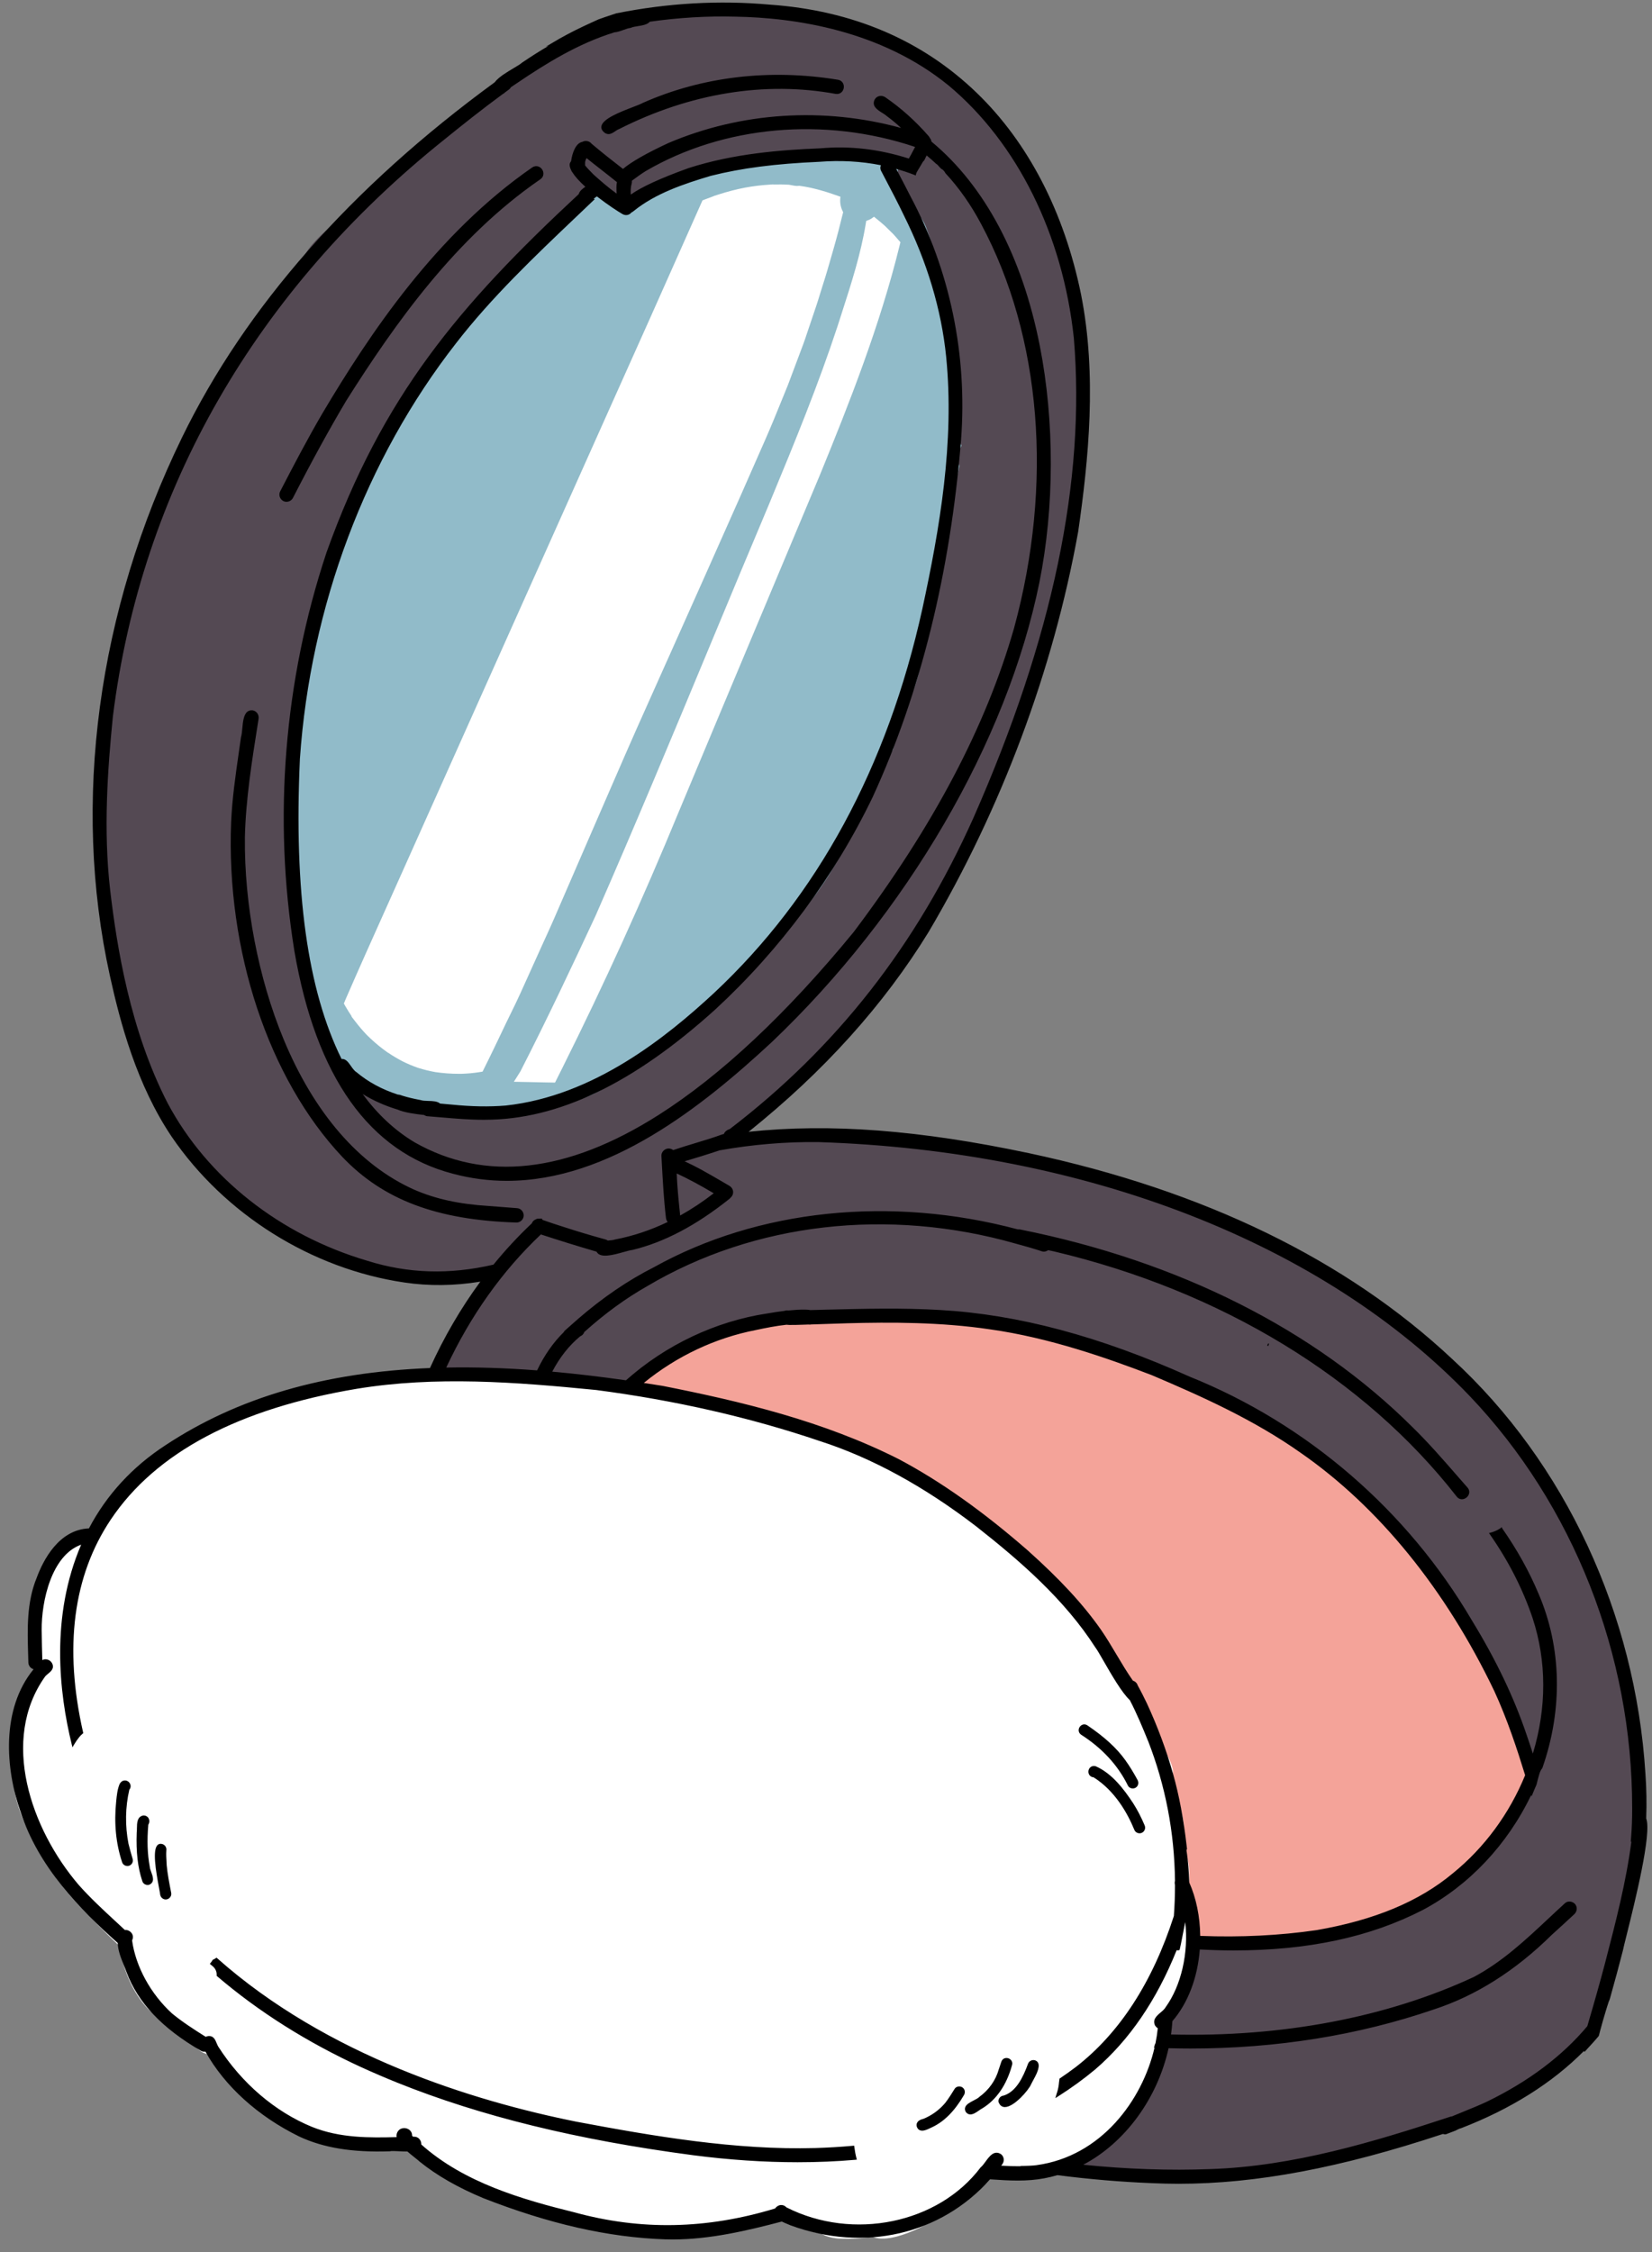
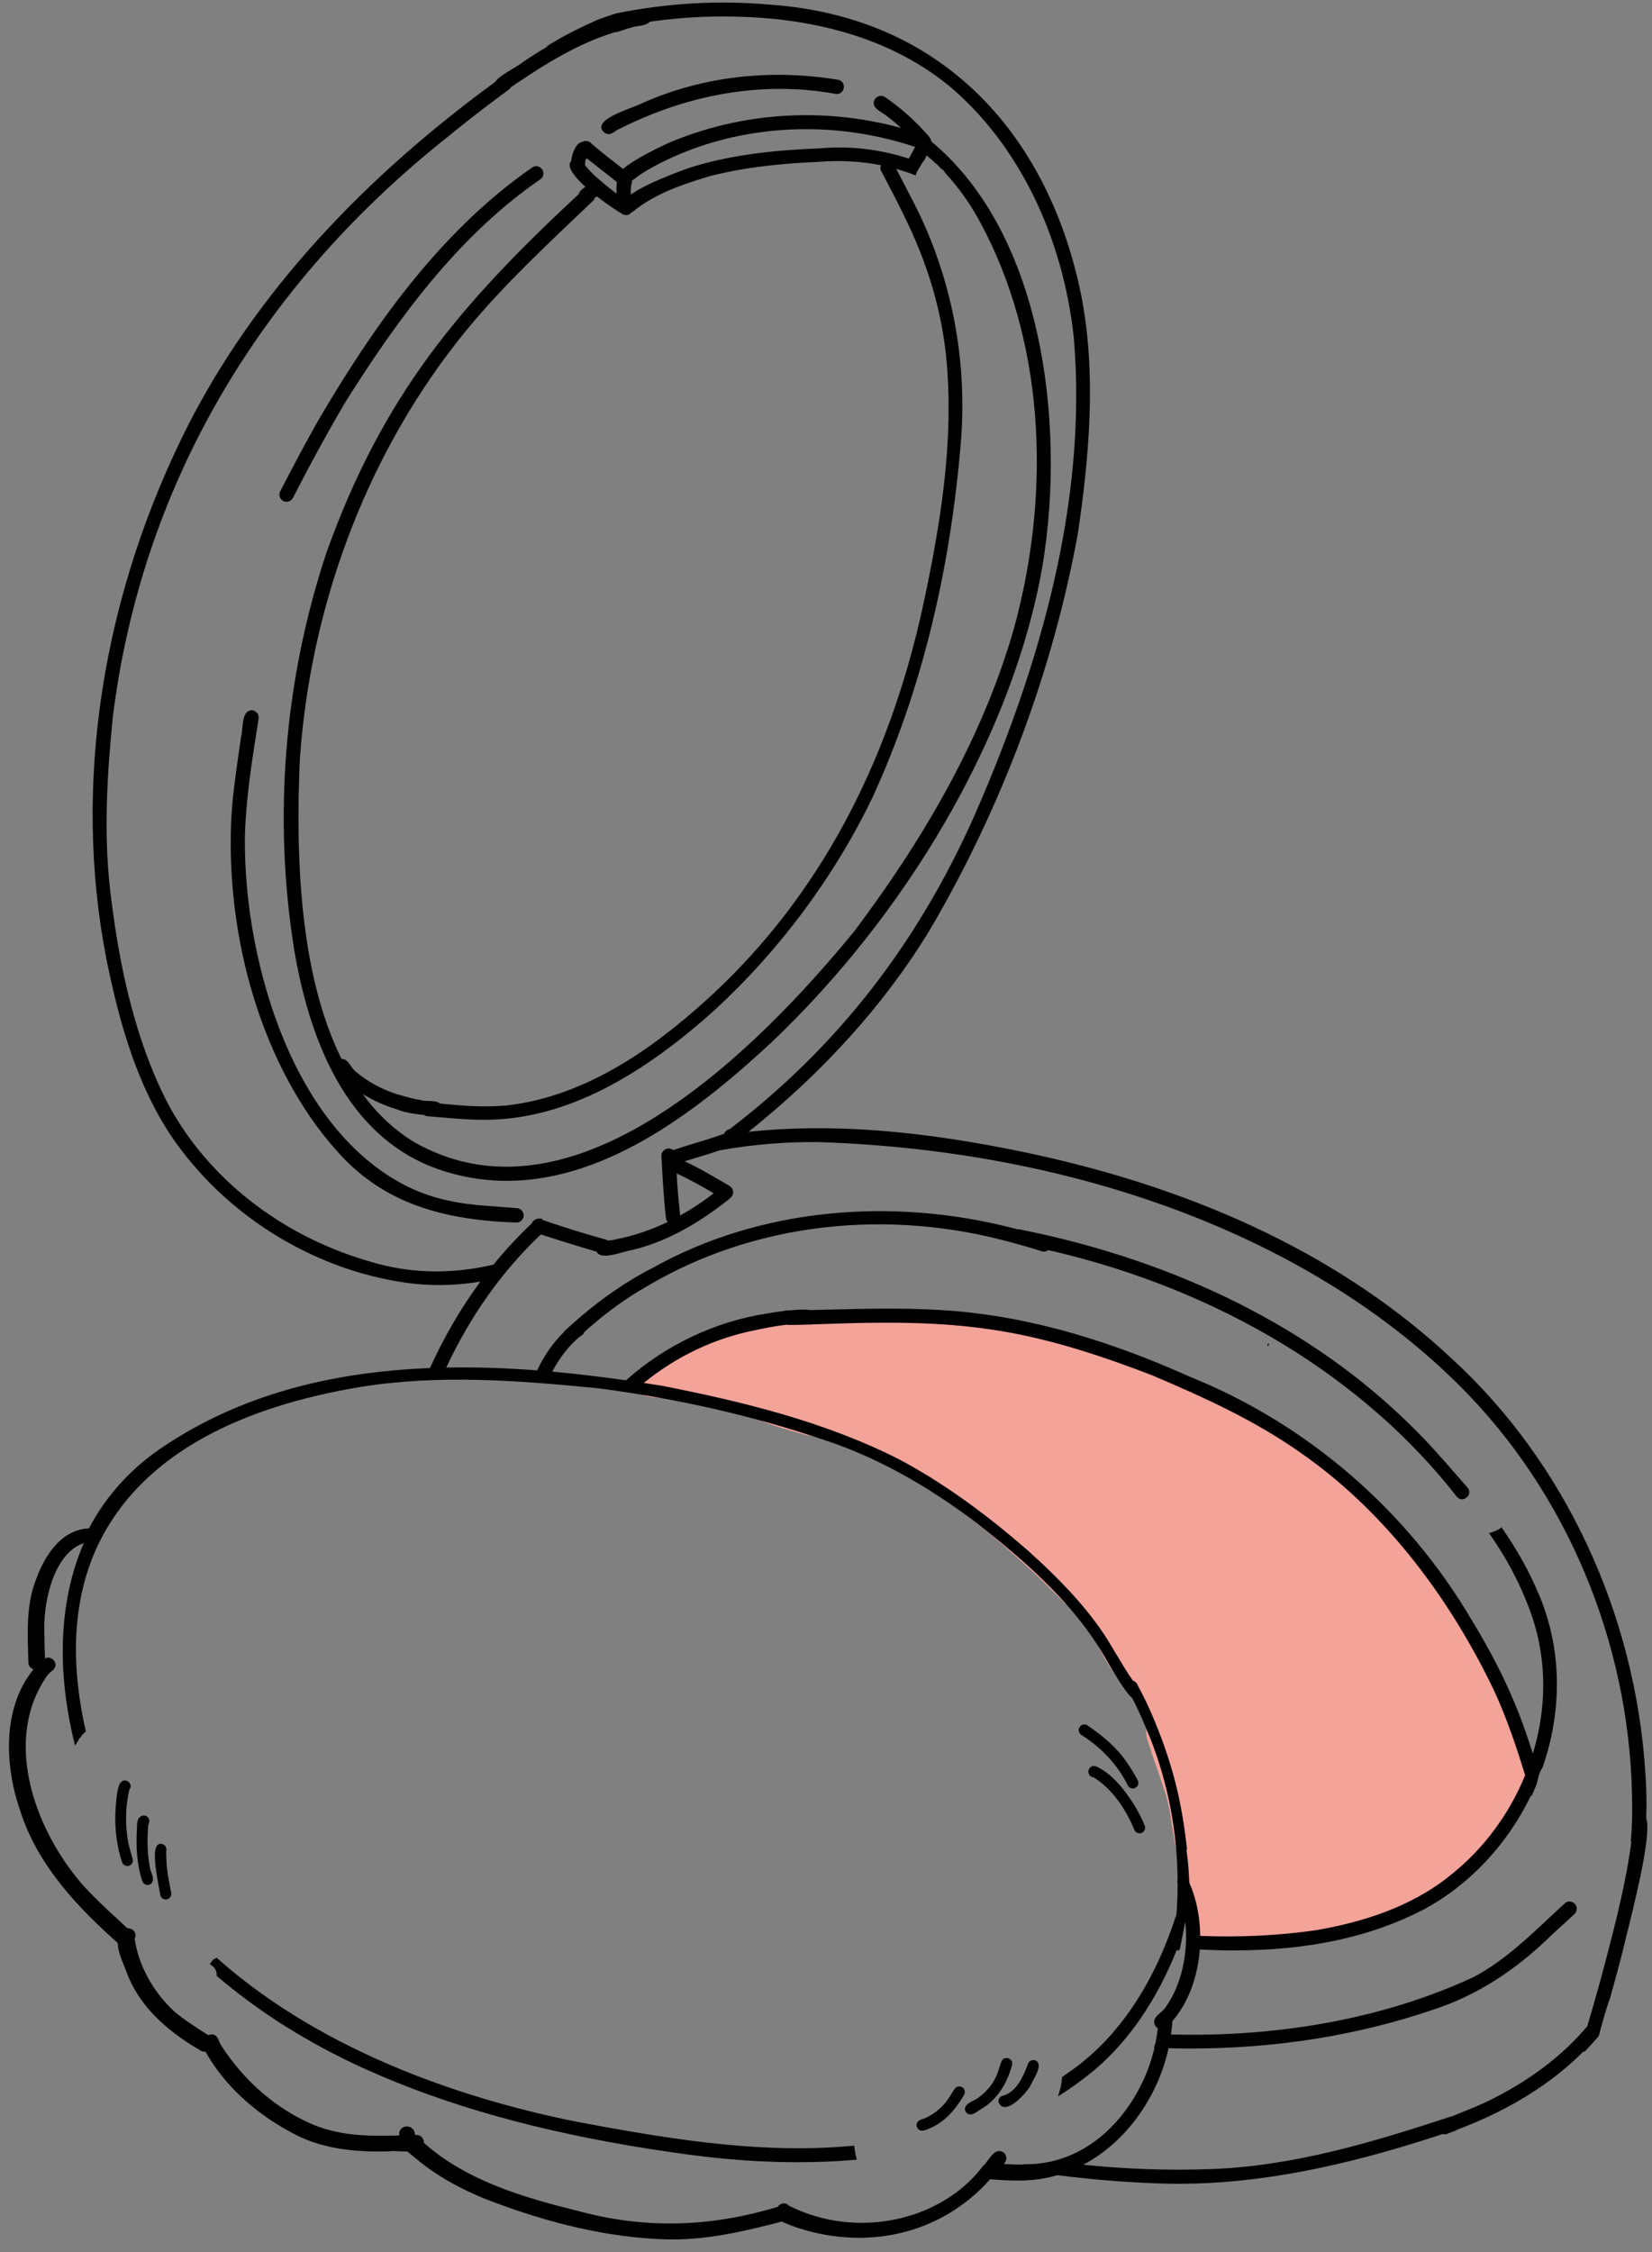
<svg xmlns="http://www.w3.org/2000/svg" height="483.0" preserveAspectRatio="xMidYMid meet" version="1.0" viewBox="-2.2 -0.8 354.5 483.0" width="354.5" zoomAndPan="magnify">
  <rect x="-2.2" y="-0.8" width="354.5" height="483.0" fill="#808080" stroke="none" />
  <g id="change1_1">
-     <path d="M349.851,383.609c0.187,8.501-0.199,15.458-1.213,21.878c-0.138,1.435-0.864,3.55-2.175,5.043 c-0.381,2.151-1.011,4.135-1.872,5.898c-0.553,3.509-1.408,6.009-2.545,7.436c-0.213,1.033-0.438,2.059-0.676,3.078 c0.556,2.766-0.459,6.762-2.438,9.557c-1.286,1.817-2.82,2.907-4.445,3.159c-0.401,0.315-0.862,0.562-1.347,0.717 c-1.201,1.224-2.55,2.412-4.116,3.629c-0.07,0.123-0.149,0.246-0.24,0.369c-3.736,4.411-18.452,13.271-25.666,12.599 c-3.012,1.426-6.024,2.604-8.957,3.502c-3.688,0.991-7.36,1.665-10.935,2.008c-8.158,2.119-16.57,3.111-24.902,2.924 c-0.329-0.047-0.622-0.077-0.94-0.104c-2.896,0.147-6.098,0.2-9.714,0.166c-2.677,0.364-5.176,0.506-7.562,0.43 c-0.347-0.031-0.682-0.047-1.022-0.063c-1.355-0.066-2.88-0.142-4.012-1.008c-1.454,0.769-3.017,1.446-4.381,1.446 c-0.965,0-1.831-0.339-2.489-1.226c-0.669-0.926-0.759-2.151-0.239-3.204c0.488-0.991,1.405-1.612,2.466-1.679 c0.952-0.419,1.876-0.842,2.784-1.283c0.426-0.293,0.939-0.571,1.352-0.794c1.425-0.928,2.965-1.949,4.438-3.042 c-0.807-1.812,0.736-3.535,1.993-4.939c0.502-0.56,0.976-1.089,1.282-1.579c1.77-2.405,2.654-5.221,3.35-7.91 c0.101-0.327,0.231-0.611,0.394-0.862c0.051-0.236,0.104-0.471,0.155-0.7c0.104-0.462,0.204-0.905,0.266-1.307 c0.223-1.058,0.323-2.139,0.421-3.185c0.079-0.853,0.161-1.733,0.307-2.596c0.225-0.881,0.812-1.558,1.632-1.92 c0.323-0.616,0.747-1.211,1.157-1.788c0.343-0.481,0.667-0.937,0.898-1.357c0.113-0.688,0.437-1.269,0.749-1.829 c0.275-0.493,0.535-0.959,0.628-1.457c0.145-0.709,0.268-1.412,0.39-2.117l0.184-1.037c0.139-0.583,0.368-1.067,0.686-1.459 c-0.013-0.722,0.23-1.407,0.695-1.96c0.165-0.36,0.362-0.658,0.601-0.907c0.537-1.178,1.816-1.961,3.155-1.869 c1.582,0.062,3.182,0.256,4.729,0.445c0.935,0.113,1.869,0.228,2.806,0.313l0.145,0.011c1.115,0.084,2.485,0.187,3.397,1.001 l0.464-0.039c0.317-0.087,0.683-0.118,1.044-0.088c3.261-0.319,6.563-0.823,9.359-1.274c2.61-0.546,4.982-1.116,7.228-1.738 c0.638-0.176,1.313-0.121,1.93,0.153c2.219-0.8,4.499-1.757,6.779-2.846c2.163-1.066,4.464-2.352,7.234-4.042 c0.554-0.283,1.127-0.707,1.734-1.155c1.55-1.145,3.294-2.429,5.003-1.672c2.307-2.088,4.706-4.468,7.325-7.263l0.523-0.597 c0.675-0.768,1.37-1.56,2.027-2.361c-0.324-0.983-0.136-2.087,0.521-2.947c0.399-0.522,0.977-0.89,1.64-1.049 c0.039-0.052,0.078-0.104,0.117-0.156l0.073-0.098c-0.028-1.013,0.419-2.012,1.201-2.678c0.293-0.831,0.936-1.462,1.799-1.768 c0.202-0.349,0.4-0.7,0.592-1.055c-0.73-1.086-0.679-2.632,0.168-3.666c0.477-0.446,0.944-0.754,1.413-0.938 c-0.546-1.406-1.149-2.84-1.801-4.271c-0.959-0.343-1.699-1.135-1.96-2.114c-0.443-1.457-0.967-3.033-1.597-4.804 c-1.394-2.366-2.955-4.705-4.601-6.867c-0.989-1.396-0.643-2.835,0.183-3.764c-5.24-10.903-12.049-20.397-20.24-28.226 c-1.481-0.954-1.811-2.354-1.613-3.449c-6.004-6.18-11.86-11.351-17.897-15.803c-1.394-0.998-2.945-2.038-4.733-3.173 c-0.866,0.272-1.771,0.155-2.467-0.322c-4.928-3.372-9.405-6.355-14.301-8.707c-2.672-1.196-5.619-2.255-9.254-3.324 c-0.729,0.149-1.467,0.041-2.086-0.312l-1.25-0.626c-0.549-0.147-1.099-0.292-1.647-0.436c-1.097-0.227-1.707-0.826-2.034-1.339 c-4.251-1.968-7.877-3.314-11.4-4.234c-1.614-0.405-3.36-0.782-5.48-1.183c-0.572,0.22-1.203,0.255-1.885,0.104 c-8.853-1.741-17.813-2.502-24.63-2.97c-1.053-0.108-2.125-0.16-3.162-0.211c-2.254-0.111-4.585-0.226-6.803-0.892 c-0.549-0.185-1.014-0.572-1.222-0.765l-0.876,0.02c-4.555,0.201-9.192,0.567-14.172,1.119c-4.039,0.466-7.874,1.155-11.397,2.049 c-0.503,0.096-1.047,0.265-1.623,0.442c-0.792,0.245-1.611,0.498-2.409,0.603c-2.375,0.88-4.884,1.895-7.667,3.101 c-0.907,0.329-1.752,0.773-2.648,1.243c-1.238,0.651-2.518,1.323-3.893,1.63l-0.334,0.219c-0.15,0.098-0.3,0.194-0.448,0.295 c-1.127,0.795-2.251,1.613-3.375,2.432l-0.496,0.361c-0.006,0.771-0.321,1.533-0.876,2.112c-1.051,1.096-2.761,1.139-3.925,0.305 c-0.134-0.007-0.272-0.021-0.417-0.05c-2.136-0.528-4.369-0.995-6.659-1.391c-0.462,0.02-1.01-0.072-1.508-0.263l-0.262-0.007 c-1.092-0.028-2.221-0.059-3.323-0.149c-0.142,0-0.319,0-0.497,0.002c-0.846,0.01-1.717,0.011-2.516-0.339 c-1.17,0.158-2.428,0.293-3.733,0.217c-1-0.035-2.009-0.105-3.018-0.177c-0.541-0.038-1.081-0.076-1.621-0.108l-0.326-0.015 c-0.873-0.038-1.863-0.081-2.69-0.701c-0.121-0.088-0.23-0.182-0.333-0.278c-1.343,0.044-2.392,0.112-3.376,0.217 c-0.654,0.046-1.27,0.226-1.921,0.416c-0.518,0.151-1.053,0.308-1.604,0.392c-0.527,0.005-1.012-0.11-1.454-0.332 c-0.499,0.08-0.997,0.156-1.496,0.22c-1.625-0.019-2.763-0.842-3.113-2.198c-0.366-1.416,0.227-2.997,1.384-3.754 c0.383-0.815,0.927-1.6,1.41-2.297l0.334-0.486c0.42-0.689,1.571-2.381,3.119-3.16c0.747-1.406,1.564-2.794,2.354-4.137 l0.192-0.328c0.862-1.47,1.725-3.053,2.753-5.056c-1.654,0.066-3.157,0.081-4.299,0.092c-0.625,0.006-1.132,0.011-1.479,0.023 c-0.42-0.022-0.807-0.028-1.199-0.033c-0.671-0.01-1.361-0.02-2.04-0.107c-0.555,0.586-1.275,0.964-2.057,1.073 c-1.871,0.29-3.812,0.031-5.483-0.231c-4.48-0.552-23.307-4.808-27.255-10.763c-1.841-0.953-3.582-1.987-5.176-3.076 c-0.77-0.53-1.427-1.097-1.956-1.686c-1.196-0.85-3.796-2.86-6.198-5.184c-0.989-0.831-1.981-1.773-2.927-2.778 c-0.542-0.174-1.017-0.495-1.38-0.938c-4.09-4.158-7.622-9.525-10.767-16.373c-0.363-0.295-0.655-0.668-0.87-1.112 c-2.57-5.392-4.5-10.773-5.736-15.997c-1.107-4.346-1.991-8.184-2.698-11.727c-1.377-4.985-2.252-10.126-2.591-15.246 c-0.646-6.776-0.571-14.259,0.227-22.228l0.103-2.019c0.119-2.344,0.242-4.767,0.43-7.148c0.396-7.977,1.726-16.285,3.951-24.678 c0.428-2.264,0.903-4.299,1.443-6.187c2.849-9.784,6.88-19.731,12.321-30.406c-0.154-0.597-0.131-1.204,0.059-1.761 c2.142-5.759,5.414-11.153,8.325-15.765c0.278-1.34,1.166-2.378,2.026-3.382c0.421-0.491,0.818-0.955,1.138-1.443 c0.872-1.192,1.703-2.381,2.535-3.57c0.92-1.315,1.84-2.631,2.794-3.922c1.787-2.443,4.166-5.644,6.704-8.709 c0.352-0.375,0.68-0.803,1.027-1.257c0.249-0.325,0.503-0.656,0.768-0.973c0.354-3.197,5.131-7.153,8.636-10.056 c0.905-0.75,1.687-1.396,2.205-1.884c3.693-2.939,7.353-5.975,10.891-8.91c1.409-1.169,2.818-2.337,4.232-3.502 c0.167-0.2,0.363-0.378,0.585-0.53c2.632-2.216,5.407-4.429,8.438-6.731c0.078-0.95,0.565-1.753,1.362-2.228 c2.042-1.203,4.084-2.492,6.06-3.739l1.141-0.72c1.017-0.618,2.025-1.236,3.033-1.854c1.526-0.936,3.053-1.873,4.59-2.795 c6.201-4.007,11.153-6.817,16.042-9.103c0.606-0.196,1.26-0.502,1.953-0.826c1.969-0.921,4.399-2.059,6.067-0.806 c4.438-1.103,9.035-1.626,13.483-2.134l1.23-0.141c1.662-0.107,2.683,0.879,3.062,2.008c0.271-0.025,0.543-0.046,0.813-0.065 c4.399-0.493,8.779,0.163,13.016,0.796c1.715,0.256,3.489,0.522,5.234,0.706c5.124-0.127,10.343,1.611,16.371,5.402 c3.034,1.429,5.608,3.009,7.814,4.801c3.067,2.305,6.039,5.117,9.069,8.586c0.288,0.37,0.642,0.746,1.017,1.145 c0.667,0.709,1.421,1.51,1.878,2.355c4.008,4.121,6.652,9.332,8.3,12.923c0.159,0.159,0.312,0.325,0.454,0.497 c3.145,3.511,4.863,7.991,6.525,12.325c0.224,0.583,0.447,1.166,0.673,1.742c1.806,4.895,2.673,9.67,2.581,14.204 c0.004,0.27-0.021,0.534-0.072,0.777c1.001,4.4,1.655,8.73,1.946,12.873c-0.036,0.659,0.034,1.394,0.109,2.172 c0.182,1.902,0.387,4.048-0.863,5.268c-0.145,2.517-0.464,5.226-0.975,8.275c-0.319,5.042-1.243,10.031-2.011,13.81 c-0.589,4.924-1.579,9.665-2.475,13.657c0.089,0.655,0.009,1.344-0.239,2.049c-0.137,1.359-0.337,2.714-0.611,4.138 c0.023,0.893-0.252,1.746-0.554,2.536c-0.913,3.862-2.239,7.748-3.521,11.506l-0.223,0.654c0.191,0.762,0.071,1.546-0.344,2.233 c-0.208,0.718-0.411,1.438-0.613,2.159c-0.718,2.551-1.46,5.189-2.474,7.713c-2.839,7.584-5.516,13.276-8.674,18.445 c-0.325,0.456-0.599,0.918-0.889,1.408c0.302,1.504-0.819,3.107-1.648,4.293l-0.209,0.299c-0.345,0.467-0.625,1.012-0.922,1.589 c-0.3,0.583-0.609,1.185-0.994,1.718c-1.534,4.111-3.755,9.408-7.346,14.043c-2.098,2.811-3.989,5.259-5.773,7.472 c-0.067,0.303-0.174,0.617-0.32,0.935c-1.821,3.24-4.326,5.904-6.749,8.481c-1.293,1.375-2.63,2.797-3.837,4.278 c-0.804,0.895-1.576,1.788-2.348,2.68c-1.622,1.876-3.299,3.816-5.118,5.582l-0.095,0.1c-0.475,0.5-1.012,1.063-1.621,1.494 c-1.609,1.977-3.098,3.746-4.55,5.404c-0.333,0.332-0.737,0.768-1.213,1.281c-2.09,2.253-5.564,5.999-8.406,6.716 c-0.231,0.224-0.462,0.439-0.692,0.647c0.537-0.035,1.082-0.117,1.592-0.327c0.646-0.165,1.216-0.154,1.772-0.144 c0.281,0.005,0.562,0.011,0.84-0.006c1.358-0.322,2.508-0.354,3.437-0.084l0.818-0.136c8.141-1.032,16.398-0.422,24.381,0.17 c4.19,0.311,8.524,0.631,12.774,0.709c0.945,0.059,1.724,0.437,2.236,1.07c4.871,0.554,9.737,1.615,14.445,2.642 c2.372,0.517,4.825,1.052,7.224,1.508c0.545,0.114,1.012,0.32,1.396,0.615c3.856,0.883,7.841,1.793,11.776,2.573 c1.085,0.229,1.69,0.791,2.024,1.284c4.658,1.159,9.334,2.609,13.9,4.312c2.004,0.8,4.067,1.71,6.505,2.869 c0.655,0.312,1.175,0.832,1.485,1.478c8.391,2.691,16.143,6.557,23.044,11.488c0.561,0.385,0.974,0.885,1.198,1.452 c6.159,3.307,11.611,7.87,16.885,12.283l1.606,1.343c2.148,1.418,4.222,3.233,6.292,5.515c0.062,0.01,0.119,0.021,0.176,0.033 c3.435,1.192,5.33,4.231,7.163,7.17c0.354,0.566,0.703,1.128,1.06,1.667c0.05,0.039,0.088,0.07,0.125,0.104 c1.037,1.097,2.053,2.259,3.045,3.478c3.54,3.915,8.007,9.365,9.151,13.051c0.459,0.701,0.918,1.398,1.381,2.093 c0.478,0.729,0.66,1.502,0.534,2.253c2.089,3.585,3.484,6.611,4.387,9.509c0.009,0.028,0.016,0.054,0.021,0.079 c1.749,3.046,3.069,5.602,4.146,8.025c1.087,0.893,1.157,2.49,1.195,3.362c0.004,0.429-0.082,0.836-0.25,1.202 c3.332,8.637,5.669,17.634,6.948,26.746c0.4,1.245,0.297,2.653-0.287,3.742c0.328,1.366,0.631,2.729,0.901,4.057 C350.578,382.016,350.397,382.909,349.851,383.609z" fill="#544953" />
-   </g>
+     </g>
  <g id="change2_1">
    <path d="M327.477,378.628c0.222,1.39-0.379,2.799-1.522,3.589c-0.853,2.295-1.934,4.862-3.88,6.695l-0.342,0.588 c-1.582,2.736-4.865,8.414-8.191,10.497c-2.754,3.012-5.59,5.341-8.667,7.117c-0.289,0.152-0.545,0.294-0.805,0.438 c-1.057,0.584-2.25,1.243-3.556,1.401c-1.987,0.976-4.084,1.863-6.233,2.64c-0.729,0.193-1.407,0.442-2.124,0.706 c-0.646,0.238-1.377,0.507-2.104,0.714c-3.19,1.374-6.308,2.35-9.47,2.961l-0.122,0.021c-2.048,0.336-4.364,0.715-6.598,0.503 c-3.522,0.641-7.223,0.892-10.992,0.752c-0.099-0.003-0.213-0.01-0.328-0.017l-0.158-0.009c-0.684,0.073-1.436,0.111-2.158,0.111 c-0.632,0-1.264-0.029-1.879-0.086l-0.655-0.118c-1.43-0.257-3.18-0.57-4.248-1.829c-0.643-0.809-0.883-1.725-1.096-2.533 l-0.271-1.186c-0.814-3.701-1.653-7.516-0.985-11.302c-0.461-2.127-0.896-4.326-1.293-6.536c-0.15-0.867-0.285-1.739-0.421-2.613 c-0.449-2.916-0.9-5.844-1.884-8.492c-0.37-1.091-0.733-2.153-1.099-3.218c-0.651-1.896-1.303-3.793-1.927-5.698l-0.16-0.472 c-0.387-1.12-0.869-2.516-0.291-3.929c0.024-0.062,0.052-0.123,0.08-0.184c-0.1-0.384-0.197-0.77-0.291-1.155 c-1.242-2.289-2.862-4.443-4.43-6.526c-1.853-2.461-3.767-5.004-5.158-7.869l-0.696-1.438h0.282 c-0.014-0.172-0.016-0.345-0.006-0.518c-0.346-0.499-0.599-1.051-0.738-1.61c-1.734-2.132-3.63-4.283-5.635-6.398 c-0.555-0.169-1.063-0.483-1.514-0.938c-4.788-5.012-10.211-9.97-17.588-16.082c-2.07-1.604-4.239-3.229-6.617-4.961 c-1.158-0.697-1.715-1.552-1.979-2.204c-0.566-0.28-1.135-0.558-1.704-0.835c-2.498-1.218-5.072-2.474-7.47-4.027 c-3.544-1.769-6.579-3.24-9.717-4.584c-0.432-0.225-0.859-0.385-1.312-0.554c-0.752-0.283-1.508-0.566-2.175-1.031 c-2.427-0.527-4.852-1.087-7.265-1.649c-3.296-0.891-6.795-1.91-10.167-3.355c-1.065-0.282-2.271-0.588-3.478-0.894 c-1.849-0.469-3.695-0.938-5.492-1.474c-0.58-0.264-1.003-0.561-1.335-0.921c-0.197-0.028-0.391-0.052-0.582-0.063 c-3.681-0.455-7.204-0.816-11.371-1.221l-0.48-0.074c-1.355-0.219-2.398-0.785-3.017-1.641c-0.588-0.812-0.756-1.798-0.499-2.933 c0.034-0.121,0.083-0.243,0.129-0.364c0.947-0.574,1.984-1.01,3.111-1.285c0.609-0.149,1.153-0.433,1.633-0.797 c0.038,0.006,0.068,0.004,0.106,0.011c0.132-0.188,0.293-0.347,0.445-0.515c0.118-0.122,0.236-0.242,0.341-0.376 c0.791-0.741,1.75-1.275,2.644-1.71c1.812-1.107,3.859-2.082,5.837-3.025c0.512-0.244,1.023-0.487,1.53-0.733 c1.601-0.879,2.819-1.267,3.852-1.263c4.037-2.695,14.198-3.699,30.214-2.979l0.496,0.021c1.568,0.091,3.141,0.216,4.681,0.372 c1.104-0.536,2.348-0.636,3.45-0.725l0.712-0.059c8.518,1.103,17.085,1.826,25.593,2.978c2.188,0.582,4.553,1.269,7.413,2.154 c0.463,0.17,0.985,0.301,1.538,0.439c1.093,0.271,2.173,0.54,3.077,1.048c2.331,0.744,4.68,1.547,6.951,2.323l0.193,0.066 c1.771,0.605,3.452,1.181,5.134,1.735c4.043,1.048,7.929,2.754,11.688,4.403l0.214,0.094c0.861,0.378,1.722,0.754,2.58,1.121 c3.879,1.809,8.36,3.929,12.639,6.295c0.75,0.487,1.269,1.104,1.533,1.809c8.58,3.187,14.977,10.07,21.165,16.729l0.279,0.301 c3.666,1.095,7.349,6.531,10.048,10.515c0.791,1.169,1.539,2.273,2.133,3.03c0.896,1.276,1.907,2.564,3.292,4.197 c0.106,0.12,0.232,0.258,0.362,0.396c0.832,0.9,1.955,2.115,1.688,3.754c2.276,2.58,4.111,5.526,5.887,8.377 c0.463,0.744,0.908,1.46,1.359,2.168c0.26,0.527,0.554,0.983,0.864,1.467c0.914,1.416,2.029,3.146,1.389,5.072 c0.689,1.616,1.364,3.241,2.035,4.867c0.556,0.599,0.872,1.307,1.069,1.854c0.633,0.298,1.138,0.802,1.567,1.412 c-0.819,1.854-0.687,4.186,0.948,5.599c0.257,0.222,0.485,0.469,0.728,0.704c0.007,0.021,0.008,0.029,0.019,0.057 c0.284,0.684,0.752,1.336,1.062,2.018c0.023,0.05,0.177,0.406,0.24,0.551c0,0,0,0,0,0.001 C327.52,378.403,327.506,378.516,327.477,378.628z" fill="#F4A399" />
  </g>
  <g id="change3_1">
-     <path d="M204.017,95.001c-0.67,1.182-0.81,2.691-0.374,4.039l0.042,0.13l-0.13,0.544 c-0.202,0.925-0.452,2.066-1.227,2.944c-0.325,3.806-0.902,7.606-1.466,11.177c-0.129,0.533-0.198,1.021-0.271,1.538 c-0.175,1.233-0.353,2.485-1.089,3.586l-0.247,1.961c-0.771,6.154-1.567,12.517-3.424,18.602 c-0.822,4.104-1.684,8.395-4.371,11.895c-0.537,2.664-1.15,5.237-1.822,7.651l-0.271,1.044l-0.17,0.106 c-0.98,0.611-1.639,1.503-1.854,2.512c-0.128,0.597-0.213,1.213-0.29,1.828c-0.978,0.856-1.525,2.104-1.633,3.399 c-2.478,0.812-4.339,3.499-3.482,6.147c0.038,0.117,0.084,0.231,0.13,0.345c-3.084,7.169-6.385,12.97-10.078,17.681 c-0.964,1.275-2.09,2.609-3.538,4.19c-0.677,0.75-1.597,1.771-2.769,2.29c-2.245,3.254-4.279,5.661-6.046,7.154 c-1.278,1.375-2.61,2.597-4.031,3.696c-3.581,4.18-7.437,7.814-11.464,10.804c-0.478,0.308-1.007,0.682-1.611,1.107 c-0.564,0.397-1.19,0.837-1.853,1.283c-2.41,2.18-4.487,3.534-6.292,4.093c-3.136,3.34-6.09,5.597-9.286,7.096 c-2.36,1.085-4.316,1.523-5.98,1.334c-4.961,1.894-9.241,2.655-12.06,2.147l-0.073-0.021c-1.067,0.183-2.192,0.312-3.346,0.386 c-1.448,0.196-2.622,0.226-3.454,0.086c-0.256,0.01-0.593,0.006-0.926-0.002l-0.765-0.012c-0.74-0.009-1.506-0.019-2.275-0.092 c-1.577,0.28-2.988,0.426-4.311,0.444c-1.708-0.11-3.776-0.246-5.366-1.458c-1.878-0.205-4.202-0.641-5.934-2.103 c-2.093-0.417-5.166-1.066-6.962-3.329c-2.26-1.922-4.679-4.37-5.059-7.472c-2.26-3.75-4.626-8.128-4.403-12.771 c-2.571-9.254-3.805-19.397-3.668-30.15c-0.2-3.448-0.146-6.915-0.066-10.455c0.012-0.6,0.032-1.202,0.06-1.805 c0.052-2.347,0.228-4.915,0.538-7.829c-0.315-0.181-0.595-0.41-0.834-0.674c0.284-3.609,0.452-7.242,1.679-10.689 c0.59-1.658,0.296-3.056-0.483-4.093c0.081-0.404,0.158-0.811,0.242-1.214c1.047-5.094,2.497-10.259,4.433-15.787 c0.012-0.164,0.034-0.33,0.072-0.492c1.751-8.134,5.294-15.758,8.72-23.131l0.304-0.655C80.345,92.759,86.374,82.485,93.1,73.475 c1.509-2.131,3.209-4.356,5.158-6.759c0.477-0.236,0.944-0.567,1.386-1.01c4.797-4.8,10.061-9.862,13.137-16.023 c0.895-0.741,1.812-1.481,2.781-2.224c0.437-0.283,0.816-0.594,1.218-0.923c1.024-0.838,2.283-1.868,3.865-1.894l0.063-0.064 c0.169-0.167,0.335-0.328,0.501-0.484c0.523-1.648,1.378-2.799,2.479-3.331c0.991-0.478,2.119-0.461,3.352,0.05 c1.437,0.399,2.584,1.469,3.693,2.503c0.352,0.328,0.683,0.636,1.014,0.914c6.097-4.14,13.645-9.186,22.371-10.271 c1.549-0.267,3.24-0.511,5.297-0.766c0.637-0.118,1.602-0.184,2.532,0.152c0.832-0.279,1.646-0.503,2.309-0.685l0.414-0.114 c0.343-0.078,0.696-0.164,1.094-0.26c2.337-0.567,6.229-1.512,9.03-1.055c3.125-0.175,6.264,0.196,9.296,0.555 c1.071,0.127,2.119,0.251,3.167,0.354c1.935,0.181,3.373,1.9,3.203,3.833c-0.044,0.534-0.219,1.055-0.509,1.527 c0.85,1.156,1.53,2.526,1.933,3.896c0.249,0.732,0.488,1.524,0.74,2.46c2.067,0.569,3.564,2.767,4.102,4.654 c1.283,3.525,2.302,7.082,3.017,10.542c0.687,0.794,0.991,1.844,0.825,2.852c0.634,3.465,1.053,6.619,1.278,9.63 c0.126,0.158,0.241,0.333,0.351,0.532l0.068,0.125l-0.009,0.143c-0.049,0.839,0.188,1.682,0.705,2.502 c0.997,1.583,0.879,3.854,0.774,5.856c-0.025,0.476-0.049,0.931-0.055,1.348c-0.035,2.658-0.03,5.316-0.026,7.974l0.003,2.661 c0,0.68,0.128,1.31,0.381,1.873l0.104,0.231L204.017,95.001z" fill="#91BBC9" />
-   </g>
+     </g>
  <g id="change4_1">
-     <path d="M254.699,411.358c0.597,7.612-0.14,12.568-2.2,14.73c-0.747,2.514-2.022,5.84-4.581,6.915l0.027,0.355 c-0.013,1.348-0.201,5.843-2.053,9.14c-0.588,2.323-1.468,4.483-2.617,6.422c-0.682,1.981-2.798,6.944-6.924,8.714 c-2.729,4.195-7.679,7.091-12.393,7.242c-4.548,1.754-9.244,2.175-13.279,1.198c-1.162,1.456-2.526,2.62-4.058,3.463 c-0.805,0.424-1.664,0.854-2.562,1.172c-0.938,0.915-2.026,1.849-3.414,2.931c-1.775,1.596-11.101,7.145-15.639,5.279 c-1.726,0.284-3.516,0.428-5.323,0.428c-0.683,0-1.366-0.02-2.041-0.062c-1.441-0.133-2.65-0.484-3.608-1.046 c-2.728-0.485-4.881-1.209-6.404-2.152c-1.068-0.248-2.022-0.53-2.84-0.839c-1.93,0.628-3.885,1.098-5.778,1.552l-0.769,0.186 c-6.923,1.603-13.817,2.301-20.496,2.088c-0.528-0.046-1.044-0.08-1.604-0.118l-0.174-0.012c-3.088-0.205-7.302-0.485-10.202-1.913 c-6.665-0.888-11.684-2.077-14.918-3.534c-3.882-1.024-11.222-3.309-15.896-6.798c-3.704-1.742-6.864-3.725-9.575-6.011 c-0.424-0.338-0.81-0.706-1.143-1.09c-2.031,0.174-3.757,0.274-5.403,0.314c-0.772,0.409-1.677,0.548-2.623,0.401 c-1.87-0.252-3.308-0.475-4.651-0.721c-3.019-0.377-5.545-1.022-7.479-1.915c-2.282-0.771-4.461-1.794-6.428-3.024l-0.782-0.499 c-0.148-0.054-0.404-0.216-0.509-0.286c-6.565-4.282-10.706-8.63-13.026-13.68c-0.056-0.103-0.113-0.22-0.167-0.346h-0.008 c-0.801,0-1.59-0.254-2.304-0.744l-0.675-0.521c-2.492-1.94-5.036-3.923-7.352-6.146c-0.3-0.163-0.589-0.371-0.859-0.618 c-0.204-0.207-0.375-0.389-0.536-0.564c-0.695-0.215-1.345-0.633-1.887-1.218c-3.202-3.431-5.331-8.182-6.004-13.395 c-1.619-1.503-4.037-3.827-6.595-6.571c-4.795-4.549-8.61-9.646-11.318-15.127c-2.035-3.365-4.789-8.579-4.978-14.552 c0.007-0.68-0.01-1.347-0.028-2.042c-0.051-2.022-0.109-4.312,0.364-6.392c0.011-0.99,0.084-2.002,0.219-3.008 c0.085-0.778,0.346-1.928,0.715-3.14c0.632-3.25,1.792-5.863,3.531-7.935c-1.825-6.053-1.62-12.288,0.583-17.592 c0.018-0.059,0.043-0.119,0.068-0.171c0.048-0.159,0.149-0.427,0.256-0.693l0.197-0.481c0.745-1.832,1.588-3.903,2.886-5.62 c1.015-1.73,2.274-2.949,3.711-3.577c1.242-0.978,2.57-1.445,3.836-1.375c0.456-0.792,1.042-1.482,1.61-2.152 c0.441-0.52,0.856-1.007,1.153-1.483c1.122-1.861,2.264-3.728,3.41-5.598l1.439-2.35c0.92-1.122,1.979-1.724,3.107-1.798 c2.936-4.182,7.27-6.39,11.463-8.525c0.557-0.284,1.111-0.566,1.661-0.852c0.287-0.196,0.709-0.37,1.155-0.471 c4.734-2.736,10.203-5.081,17.203-7.377c1.057-0.324,2.112-0.252,3.006,0.202c1.605-0.419,3.021-0.821,4.391-1.211l0.133-0.037 c2.941-0.836,5.963-1.694,9.072-2.148c1.287-0.167,2.621-0.303,3.973-0.404c0.573-0.299,1.152-0.433,1.72-0.397 c1.727-0.028,3.538-0.079,5.348-0.13c3.762-0.104,7.65-0.212,11.539-0.095l0.178,0.008l1.177-0.096 c0.542-0.039,1.07,0.031,1.575,0.197c3.081,0.143,6.043,0.356,9.308,0.602c0.411-0.158,0.844-0.238,1.289-0.238 c1.758,0.009,3.316,0.047,4.767,0.116c11.263,0.838,24.273,2.079,36.301,6.228c0.166,0.063,0.297,0.12,0.415,0.178 c2.02,0.428,3.864,0.888,5.635,1.407c3.685,0.871,7.486,2.073,11.922,3.771c1.198-0.473,2.518-0.324,3.661,0.414 c3.329,1.216,6.735,2.715,10.413,4.585c3.034,1.236,5.886,2.732,8.438,4.432c0.329,0.21,0.681,0.435,1.027,0.67 c6.754,3.302,11.662,6.377,15.853,9.936c2.563,2.068,4.771,4.435,6.407,6.265c0.915,0.839,1.886,1.769,2.854,2.734 c0.104,0.036,0.206,0.079,0.309,0.129c0.185-0.027,0.378-0.03,0.576-0.012c0.742,0.078,1.455,0.488,1.914,1.097 c1.25,1.254,2.496,2.774,3.701,4.245l0.53,0.647c0.697,0.798,1.501,1.617,2.279,2.411c2.457,2.511,4.991,5.101,6.077,8.544 c0.856,0.958,1.691,1.902,2.482,2.9c0.533,0.691,0.845,1.464,0.908,2.248c1.757,2.385,3.262,4.652,4.599,6.929 c0.299,0.553,0.587,1.065,0.875,1.579c1.465,2.608,2.971,5.289,3.454,8.318c0.025,0.058,0.053,0.117,0.081,0.177 c0.077,0.111,0.194,0.348,0.297,0.591l0.303,0.546c0.881,1.611,1.876,3.431,1.433,5.29c0.31,1.087,0.611,2.174,0.905,3.265 c0.538,1.904,1.135,4.179,1.476,6.563c0.158,0.933,0.27,2.148-0.247,3.285c0.03,0.169,0.06,0.339,0.087,0.508 c0.125,0.768,0.248,1.542,0.363,2.318c0.981,1.756,1.005,3.667,1.026,5.517c0.004,0.293,0.007,0.535,0.012,0.759 c0.009,0.006,0.014,0.014,0.023,0.019C250.302,404.921,250.847,410.274,254.699,411.358z M178.384,66.502 c-0.293,0.905-0.585,1.808-0.868,2.698c-4.082,12.383-8.995,24.425-14.529,37.752c-4.256,10.077-8.511,20.3-12.625,30.187 l-0.142,0.343c-7.947,19.097-16.166,38.844-24.634,58.152c-4.744,10.175-10.295,21.986-16.12,33.352l-1.395,2.214l3.963,0.082 c0.922,0.021,1.842,0.043,2.761,0.06l2.105,0.037l1.592-3.18c9.02-18.074,17.19-36.042,24.976-54.931 c5.818-13.93,11.66-27.846,17.502-41.762c4.267-10.162,8.533-20.324,12.795-30.502c6.324-15.445,12.851-31.958,17.067-49.095 l0.188-0.757l-1.292-1.482l-0.001-0.001c-0.198-0.225-0.414-0.437-0.632-0.646l-1.388-1.368l-0.299-0.259 c-0.464-0.403-0.929-0.805-1.405-1.186l-0.658-0.526l-0.31,0.23c-0.319,0.237-0.68,0.426-1.071,0.56l-0.285,0.097l-0.091,0.572 c-1.049,6.493-3.133,12.943-5.147,19.182L178.384,66.502z M73.263,217.161l-0.051,0.036l0.738,0.955 c0.832,1.091,1.656,2.061,2.528,2.973c1.149,1.145,2.312,2.161,3.557,3.105l1.002,0.733l0.012-0.016 c1.013,0.685,2.062,1.312,3.133,1.869c1.042,0.519,2.072,0.955,3.158,1.337l0.271,0.091c1.159,0.364,2.36,0.659,3.584,0.877 c1.676,0.249,3.404,0.375,5.136,0.375l0.426-0.001c1.389-0.044,2.641-0.157,3.827-0.346l0.768-0.121l1.206-2.438 c0.886-1.793,1.748-3.598,2.651-5.489l1.19-2.489c0.322-0.668,0.648-1.335,0.976-2.002c0.679-1.387,1.45-2.959,2.162-4.529 l0.066-0.15c1.477-3.259,2.949-6.519,4.417-9.775l0.738-1.62c0.667-1.456,1.333-2.915,1.967-4.381l7.65-17.638 c1.464-3.382,2.936-6.761,4.407-10.14l3.201-7.354c1.583-3.639,3.206-7.262,4.856-10.946l0.049-0.111 c0.749-1.67,1.497-3.341,2.241-5.01l1.749-3.912l0.003,0.002l0.415-0.925c5.123-11.423,10.208-22.858,15.292-34.298 c1.725-3.885,3.433-7.78,5.14-11.673l0.354-0.808c1.275-2.896,2.462-5.822,3.608-8.65l1.193-2.931l3.305-8.798 c0.283-0.755,0.534-1.518,0.783-2.275l2.002-5.928c0.265-0.783,0.506-1.574,0.744-2.356l0.697-2.229 c0.313-0.983,0.626-1.966,0.911-2.955l0.292-1.004c0.665-2.282,1.419-4.869,2.083-7.408l1.034-4.104l-0.088-0.169 c-0.426-0.815-0.616-1.794-0.536-2.758l0.032-0.387l-1.761-0.609c-1.592-0.551-3.255-1.015-4.949-1.379 c-0.637-0.131-1.282-0.241-2.063-0.351l-0.141-0.001l-0.142,0.014c-0.269,0.035-0.624-0.008-0.87-0.044 c-0.296-0.043-0.589-0.102-0.99-0.182l-0.185-0.027c-1.061-0.061-2.169-0.076-3.297-0.042l-0.009-0.028l-1.045,0.075 c-1.63,0.103-3.285,0.31-5.063,0.636c-1.844,0.354-3.707,0.837-5.683,1.475l-0.966,0.307l0.005,0.021 c-0.612,0.216-1.231,0.448-1.873,0.702l-0.567,0.226l-0.249,0.557c-1.694,3.794-3.382,7.59-5.07,11.387l-0.615,1.383 c-1.801,4.05-3.603,8.102-5.412,12.148c-2.498,5.586-5.001,11.169-7.507,16.753L84.191,186.06c-1.147,2.566-2.298,5.129-3.45,7.693 l-0.098,0.218c-2.838,6.319-5.772,12.853-8.588,19.327l-0.47,1.123l0.372,0.646C72.37,215.781,72.808,216.484,73.263,217.161z" fill="#FFF" />
-   </g>
+     </g>
  <g id="change5_1">
-     <path d="M181.592,462.081l0.077,0.288l-0.297,0.025c-3.996,0.35-8.168,0.526-12.399,0.526c-7.188,0-14.715-0.504-22.374-1.497 c-24.864-3.278-45.658-8.374-63.571-15.578c-2.478-0.994-5.048-2.097-7.64-3.275c-11.653-5.349-22.084-11.925-31.003-19.546 l-0.093-0.08l0.006-0.123c0.009-0.195-0.005-0.392-0.043-0.583c-0.117-0.604-0.455-1.107-1.035-1.54 c-0.04-0.027-0.071-0.051-0.098-0.078c-0.015-0.007-0.06-0.046-0.104-0.085l-0.193-0.168l0.165-0.196 c0.16-0.174,0.301-0.373,0.42-0.591l0.042-0.077l0.082-0.034c0.196-0.081,0.394-0.188,0.572-0.312l0.161-0.112l0.147,0.131 c23.582,20.926,54.935,30.609,77.084,35.049c16.575,3.12,34.191,6.129,51.268,5.649c2.729-0.083,5.45-0.246,8.088-0.485l0.24-0.021 l0.03,0.239C181.242,460.529,181.395,461.339,181.592,462.081z M25.372,394.624c-0.753-3.87-0.69-7.883,0.183-11.608 c0.333-0.394,0.369-0.93,0.086-1.386c-0.297-0.479-0.849-0.692-1.362-0.536c-0.407,0.103-0.642,0.427-0.818,0.729 c-0.468,1.135-0.593,2.373-0.714,3.57l-0.014,0.139c-0.488,4.65-0.062,9.035,1.262,13.021c0.083,0.293,0.283,0.538,0.562,0.69 c0.182,0.099,0.384,0.15,0.585,0.15c0.114,0,0.227-0.017,0.335-0.05c0.619-0.192,0.972-0.855,0.786-1.479 C25.96,396.857,25.669,395.796,25.372,394.624z M29.935,399.523c-0.502-2.666-0.604-5.61-0.31-8.998 c0.261-0.41,0.29-0.932,0.069-1.348c-0.213-0.401-0.618-0.635-1.134-0.622c-1.348,0.222-1.365,1.667-1.377,2.723 c-0.004,0.331-0.007,0.644-0.047,0.921c-0.157,4.179,0.224,7.494,1.197,10.42c0.081,0.292,0.278,0.537,0.557,0.69 c0.178,0.098,0.376,0.149,0.58,0.149c0.124,0,0.25-0.019,0.376-0.059c1.199-0.553,0.761-1.747,0.409-2.706 C30.1,400.272,29.954,399.873,29.935,399.523z M33.573,399.239c-0.012-0.229-0.025-0.456-0.039-0.684 c-0.051-0.848-0.099-1.649-0.046-2.476c0.064-0.331-0.015-0.678-0.218-0.953c-0.206-0.278-0.519-0.455-0.846-0.483 c-0.332-0.052-0.621,0.047-0.842,0.277c-1.061,1.104-0.381,5.302,0.339,9.15c0.127,0.679,0.228,1.215,0.259,1.496 c0.057,0.313,0.241,0.6,0.507,0.783c0.203,0.142,0.437,0.215,0.672,0.215c0.068,0,0.136-0.006,0.203-0.019 c0.315-0.054,0.603-0.24,0.789-0.512c0.181-0.264,0.248-0.575,0.188-0.876l-0.083-0.422 C34.106,402.939,33.743,401.078,33.573,399.239z M203.38,446.692c-0.313,0.065-0.573,0.242-0.731,0.498 c-0.556,0.897-1.247,2.014-1.994,2.985c-1.273,1.521-2.917,2.717-4.712,3.442c-0.361,0.075-1.013,0.277-1.312,0.783 c-0.159,0.269-0.19,0.585-0.084,0.932c0.139,0.363,0.362,0.608,0.666,0.729c0.152,0.062,0.313,0.088,0.48,0.088 c0.561,0,1.18-0.294,1.7-0.541c0.114-0.054,0.222-0.104,0.322-0.149c2.646-1.207,4.912-3.471,6.925-6.915 c0.362-0.577,0.23-1.294-0.307-1.666C204.069,446.692,203.71,446.623,203.38,446.692z M214.205,440.635 c-0.561-0.195-1.262-0.015-1.524,0.713l-0.003,0.008c-0.179,0.554-0.366,1.106-0.561,1.673c-0.656,2.326-2.126,4.404-4.176,5.887 c-0.237,0.258-0.704,0.498-1.197,0.752c-0.797,0.41-1.622,0.835-1.834,1.505c-0.094,0.297-0.056,0.609,0.137,0.968 c0.3,0.385,0.639,0.529,0.989,0.529c0.628,0,1.292-0.465,1.828-0.841c0.265-0.185,0.515-0.36,0.748-0.475 c3-1.827,5.193-5.013,6.337-9.196C215.203,441.42,214.767,440.833,214.205,440.635z M219.951,441.076l-0.003-0.001 c-0.614-0.218-1.323,0.113-1.545,0.728c-1.062,2.884-2.513,5.948-5.222,6.822c-0.65,0.048-1.154,0.606-1.13,1.261l0.013,0.068 c0.295,0.911,0.883,1.118,1.324,1.133c0.017,0,0.032,0,0.05,0c1.989,0,5.148-3.698,5.611-4.865 c0.084-0.188,0.228-0.449,0.395-0.755c0.645-1.177,1.527-2.788,1.167-3.753C220.498,441.411,220.275,441.196,219.951,441.076z M229.791,371.229c4.535,2.891,7.921,6.573,10.062,10.946l0.005,0.009c0.142,0.261,0.389,0.448,0.696,0.529 c0.105,0.028,0.215,0.042,0.323,0.042c0.229,0,0.455-0.061,0.641-0.177c0.549-0.341,0.715-1.045,0.389-1.637 c-0.94-1.727-1.788-3.096-2.669-4.309c-1.841-2.553-4.407-4.902-8.078-7.392c-0.64-0.44-1.32-0.176-1.66,0.312 S229.147,370.772,229.791,371.229z M232.964,378.012l-0.037-0.013c-0.498-0.137-0.957-0.014-1.259,0.33 c-0.311,0.354-0.396,0.886-0.215,1.324c0.171,0.41,0.545,0.671,1.031,0.722c4.599,2.899,7.293,7.736,8.747,11.29 c0.117,0.282,0.346,0.502,0.645,0.62c0.148,0.059,0.307,0.088,0.462,0.088c0.169,0,0.336-0.034,0.489-0.104 c0.597-0.271,0.867-0.984,0.604-1.586c-0.721-1.718-1.545-3.308-2.451-4.729C238.968,382.898,236.444,379.562,232.964,378.012z M120.365,35.7c-0.259-0.51-0.365-0.966-0.313-1.367c0.061-0.218,0.158-0.398,0.296-0.561c0.264-1.869,1.035-3.901,2.427-4.149 l0.008-0.006c0.669-0.36,1.54-0.167,1.976,0.418c2.219,1.882,4.535,3.695,6.727,5.394c1.751-1.493,5.105-3.406,9.725-5.545 l0.057-0.027c15.597-6.627,33.272-7.758,49.891-3.214c-1.04-0.97-2.052-1.811-3.074-2.554c-0.261-0.239-0.604-0.453-0.967-0.68 c-1.048-0.656-2.353-1.472-1.595-2.909c0.238-0.384,0.597-0.63,1.017-0.709c0.446-0.082,0.923,0.029,1.303,0.313 c3.319,2.284,6.414,5.058,9.191,8.237c0.116,0.122,0.212,0.266,0.285,0.433c0.201,0.22,0.324,0.492,0.359,0.792 c11.441,9.472,19.484,24.632,23.263,43.851c3.172,16.129,3.136,34.607-0.099,50.696c-6.943,34.143-28.413,70.997-57.432,98.585 c-14.938,13.852-34.898,29.75-56.855,29.75c-3.9,0-7.787-0.513-11.553-1.525c-17.939-4.651-29.391-20.737-34.037-47.808 c-4.6-28.495-2.212-58.04,6.905-85.444c12.011-33.488,28.291-52.852,54.126-76.847c0.162-0.659,0.81-1.156,1.417-1.563 c-1.279-1.158-2.208-2.189-2.762-3.068C120.528,36.046,120.432,35.881,120.365,35.7z M194.313,36.828l-0.28-0.11 c-1.229-0.481-2.513-0.907-3.911-1.298c0.271,0.522,0.544,1.043,0.816,1.564c0.742,1.418,1.483,2.836,2.205,4.265 c8.501,15.913,12.267,33.991,10.889,52.275c-2.297,28.458-8.681,54.242-18.975,76.637c-8.156,16.943-19.839,32.694-33.787,45.554 c-17.604,15.901-33.763,23.633-49.392,23.634c-0.054,0-0.105,0-0.159,0l-0.324,0.001c-2.937,0-5.907-0.256-8.779-0.504 c-1.04-0.09-2.08-0.18-3.121-0.258c-0.231-0.019-0.452-0.104-0.675-0.26c-1.904-0.202-4.26-0.52-5.757-1.183 c-2.645-0.794-5.147-1.909-7.436-3.313c3.177,4.347,6.917,7.824,11.13,10.347c15.108,8.579,32.72,6.616,52.34-5.842 c13.392-8.503,27.49-21.714,41.902-39.265c17.086-22.687,28.342-44.002,34.405-65.158c8.439-30.931,5.872-62.509-7.045-86.636 c-2.188-4.128-4.768-7.802-7.668-10.923c-0.136-0.229-0.261-0.438-0.423-0.604c-0.118-0.127-0.261-0.229-0.417-0.301l-0.072-0.05 l-0.37-0.37c-0.255-0.332-0.49-0.558-0.74-0.716c-0.613-0.576-1.253-1.139-2.024-1.777c-0.028,0.06-0.058,0.12-0.086,0.181 c-0.14,0.294-0.282,0.595-0.435,0.88l-0.116,0.12c-0.159,0.15-0.291,0.385-0.431,0.633l-0.086,0.152 c-0.017,0.033-0.041,0.076-0.065,0.117l-0.105,0.165c-0.08,0.14-0.16,0.28-0.246,0.417l-0.176,0.29 c-0.096,0.157-0.192,0.315-0.282,0.477c-0.11,0.194-0.213,0.377-0.248,0.564L194.313,36.828z M133.159,40.933 c2.245-1.612,6.352-3.5,12.221-5.617l0.235-0.085c9.678-3.102,19.697-3.875,28.224-4.221c6.343-0.562,12.56,0.157,18.988,2.195 c0.011-0.021,0.021-0.042,0.032-0.062c0.317-0.532,0.609-1.09,0.892-1.631c0.14-0.268,0.279-0.535,0.422-0.799 c-19.48-6.528-41.085-4.593-57.847,5.195c-1.062,0.672-2.073,1.409-2.934,2.054c0.03,0.225,0.014,0.444-0.049,0.644 C133.124,39.352,133.117,40.153,133.159,40.933z M131.356,45.098c-0.942-0.539-3.155-1.976-5.453-3.763 c-0.062,0.036-0.127,0.068-0.193,0.098c-0.101,0.074-0.25,0.188-0.406,0.306c-0.042,0.032-0.084,0.064-0.127,0.096l0.265,0.057 l-0.334,0.326c-0.095,0.093-0.192,0.184-0.289,0.275l-0.271,0.258c-1.056,1.008-2.113,2.014-3.171,3.02 c-8.903,8.467-18.11,17.222-25.715,27.042c-19.356,24.781-31.256,56.438-33.508,89.139c-1.298,28.508,1.626,49.565,8.94,64.36 c0.897-0.092,1.461,0.719,2.01,1.505c0.357,0.511,0.726,1.039,1.174,1.314c2.53,2.117,5.52,3.731,8.916,4.821 c0.139,0.004,0.286,0.014,0.437,0.063c0.88,0.307,1.943,0.594,3.165,0.855l0.235,0.049c0.107,0.023,0.215,0.046,0.323,0.064 l0.175,0.037c0.177,0.035,0.354,0.071,0.519,0.101c0.457,0.155,1.04,0.171,1.656,0.188c0.952,0.025,1.935,0.052,2.542,0.567 l0.396,0.034c0.697,0.06,1.394,0.12,2.09,0.185c4.229,0.43,8.017,0.496,11.582,0.206c18.929-2.043,34.59-14.765,44.724-24.156 c22.161-20.724,37.196-48.435,44.688-82.361c3.729-17.236,6.93-35.717,5.11-54.067c-1.018-10.106-4.083-20.335-9.111-30.403 c-1.26-2.636-2.642-5.265-3.978-7.806l-0.882-1.68c-0.19-0.361-0.199-0.795-0.036-1.195c-4.254-0.846-8.706-1.092-13.234-0.732 c-9.463,0.416-16.631,1.342-23.251,3.006c-5.79,1.73-11.846,3.741-16.549,7.54c-0.125,0.124-0.292,0.233-0.484,0.315 c-0.292,0.361-0.702,0.567-1.133,0.568h0C131.901,45.33,131.626,45.252,131.356,45.098z M123.356,34.269 c0.002,0.131,0.001,0.269-0.003,0.407c0.488,0.609,1.048,1.178,1.591,1.729l0.249,0.253c1.454,1.303,3.148,2.792,4.935,4.066 c-0.054-0.792-0.096-1.708,0.057-2.464c-1.105-0.896-2.243-1.785-3.345-2.645c-1.062-0.829-2.123-1.658-3.17-2.504 c-0.223,0.405-0.353,0.765-0.314,1.135L123.356,34.269z M127.613,27.718l0.017,0.011c0.246,0.15,0.502,0.227,0.761,0.227 c0.527,0,0.978-0.305,1.413-0.599c0.271-0.184,0.527-0.356,0.817-0.463c15.273-7.726,31.368-10.338,46.559-7.547 c0.978,0.111,1.59-0.579,1.688-1.323c0.099-0.75-0.312-1.584-1.28-1.725c-14.661-2.391-29.13-0.674-41.871,4.979 c-0.339,0.205-1.158,0.52-2.106,0.884c-2.764,1.064-6.549,2.521-6.766,4.161C126.778,26.828,127.037,27.297,127.613,27.718z M58.588,106.647c0.211,0.11,0.45,0.168,0.692,0.168c0.58,0,1.124-0.328,1.384-0.836c4.047-7.888,7.792-14.713,11.444-20.858 c10.411-16.475,23.495-34.994,41.591-47.434c0.834-0.545,0.864-1.474,0.461-2.11c-0.406-0.641-1.256-1.021-2.109-0.498 C91.427,49.343,77.145,70.754,67.005,87.815c-3.183,5.438-6.111,11.029-9.078,16.755c-0.188,0.357-0.223,0.771-0.099,1.166 C57.952,106.13,58.229,106.462,58.588,106.647z M108.627,261.39c0.804,0,1.484-0.62,1.548-1.412 c0.034-0.402-0.102-0.816-0.372-1.134c-0.269-0.315-0.637-0.506-1.037-0.536l-0.637-0.048c-1.822-0.138-3.648-0.275-5.474-0.423 c-6.333-0.391-11.431-1.511-16.04-3.524c-11.727-5.262-21.392-16.4-27.95-32.21c-5.432-13.092-8.462-28.893-8.315-43.346 c0.188-8.068,1.501-16.336,2.772-24.332l0.163-1.023c0.144-0.871-0.366-1.664-1.202-1.847c-0.467-0.072-0.866,0.021-1.189,0.273 c-0.826,0.646-0.971,2.22-1.099,3.608c-0.065,0.711-0.127,1.384-0.281,1.858c-0.152,1.089-0.308,2.178-0.465,3.266 c-0.701,4.866-1.425,9.898-1.651,14.91c-1.104,27.554,8.042,55.087,23.869,71.856c8.75,9.179,20.238,13.515,37.233,14.058 C108.543,261.389,108.585,261.39,108.627,261.39z M346.883,414.077c-0.426,1.708-0.733,2.942-0.839,3.479 c-0.783,3.067-1.652,6.286-2.821,10.449c-0.104,0.209-0.167,0.384-0.228,0.547c-0.057,0.164-0.111,0.334-0.166,0.502l-0.041,0.129 c-0.105,0.312-0.2,0.623-0.296,0.935c-0.031,0.109-0.05,0.172-0.07,0.236c-0.199,0.64-0.369,1.229-0.538,1.816l-0.188,0.65 c-0.036,0.124-0.069,0.249-0.103,0.374l-0.084,0.311c-0.199,0.704-0.425,1.502-0.613,2.281l-0.054,0.104 c-0.32,0.374-0.645,0.748-0.97,1.116l-0.042,0.048c-0.598,0.671-1.204,1.333-1.814,1.993l-0.182,0.196l-0.155-0.164 c-6.814,6.86-15.667,12.421-26.316,16.531c-0.396,0.092-0.807,0.302-1.229,0.528c-0.688,0.262-1.347,0.513-2.004,0.767l-0.16,0.043 c-0.172,0-0.344-0.032-0.516-0.096c-22.029,7.293-40.073,10.69-56.775,10.69c-1.861,0-3.796-0.047-5.75-0.138 c-6.617-0.262-13.418-0.838-20.211-1.713c-0.926,0.27-1.861,0.493-2.781,0.667c-3.712,0.714-7.48,0.525-11.667,0.225 c-10.58,11.879-26.978,15.664-42.827,9.872c-0.252-0.113-0.497-0.214-0.744-0.315c-0.375-0.155-0.763-0.314-1.133-0.502 c-7.454,1.952-15.378,3.842-23.398,3.842c-0.538,0-1.074-0.008-1.612-0.025c-12.115-0.399-24.896-3.293-39.072-8.845 c-5.467-2.285-9.905-4.827-13.573-7.774c-0.264-0.248-0.658-0.56-1.115-0.921c-0.49-0.387-1.042-0.823-1.579-1.293 c-0.568,0-1.164-0.026-1.736-0.057c-0.832-0.042-1.619-0.084-2.065,0.009c-8.026,0.271-14.181-0.734-19.415-3.172 c-8.846-4.336-15.979-10.792-20.111-18.198c-0.329,0.054-0.668-0.014-0.992-0.198c-8.301-4.812-13.511-10.31-15.929-16.81 c-0.178-0.51-0.388-1.031-0.603-1.563c-0.619-1.537-1.259-3.125-1.295-4.727c-8.178-7.281-17.035-16.32-20.871-28.173 c-3.252-9.215-4.187-22.011,2.808-30.544c-0.634-0.166-1.104-0.753-1.121-1.469c-0.014-0.553-0.03-1.108-0.047-1.665 c-0.163-5.516-0.332-11.22,1.833-16.47c1.422-3.849,4.769-10.326,11.212-10.601c3.81-7.221,9.33-13.218,16.411-17.827 c15.502-10.234,34.074-15.653,56.771-16.562c3.001-6.627,6.636-12.858,10.811-18.531c-5.61,0.92-11.052,0.965-16.323,0.184 c-19.903-2.93-38.561-14.617-49.909-31.262c-7.476-11.106-11.024-24.323-13.28-34.598c-8.165-37.114-2.664-78.083,15.492-115.362 c13.636-27.98,36.215-53.612,67.104-76.18c0.811-1.099,2.597-2.161,4.035-3.015c0.817-0.486,1.523-0.905,1.844-1.207 c2.094-1.417,3.953-2.589,5.71-3.6l-0.665,0.216l2.99-1.759c0.577-0.316,1.148-0.627,1.724-0.939 c0.451-0.243,0.908-0.475,1.366-0.707l0.341-0.173c1.074-0.54,2.18-1.051,3.251-1.546l0.139-0.064 c0.289-0.129,0.571-0.259,0.853-0.388l0.655-0.299c0.254-0.092,0.492-0.175,0.729-0.257c0.236-0.082,0.471-0.164,0.706-0.248 c0.488-0.17,0.979-0.332,1.469-0.492l0.944-0.309c11.028-2.213,22.095-2.838,32.923-1.866c17.753,1.247,32.703,7.615,44.429,18.928 c11.039,10.65,18.775,25.593,22.374,43.211c3.442,17.323,1.623,35.44-0.611,50.876c-5.346,29.681-16.443,59.369-32.096,85.863 c-9.605,15.642-22.602,30.055-38.635,42.854c17.544-1.844,36.707-0.38,60.201,4.594c37.548,8.009,68.106,22.871,90.826,44.173 c24.174,22.209,39.274,54.611,41.427,88.897c0.229,3.168,0.285,6.398,0.165,9.601C352.285,392.409,348.64,407.03,346.883,414.077z M103.693,270.418c2.557-3.145,5.326-6.125,8.232-8.86c0.02-0.056,0.034-0.093,0.053-0.129c0.167-0.351,0.491-0.627,0.892-0.759 l0.025-0.023l0.158-0.07c0.283-0.016,0.566-0.026,0.85-0.031l0.211-0.004l0.039,0.208c0.003,0.018,0.007,0.035,0.012,0.053 c1.5,0.541,3.074,1.045,4.598,1.532l0.103,0.033c2.988,0.969,5.787,1.806,8.809,2.634c0.204,0.052,0.391,0.137,0.553,0.251 l0.212-0.019c0.507-0.042,0.986-0.081,1.312-0.204c3.85-0.732,7.646-1.994,11.327-3.761c-0.214-0.254-0.347-0.57-0.376-0.908 c-0.459-3.91-0.677-7.903-0.888-11.766l-0.08-1.463c-0.029-0.387,0.106-0.773,0.382-1.084c0.289-0.325,0.695-0.523,1.114-0.543 c0.378,0,0.735,0.108,1.026,0.346c1.56-0.535,3.159-1.018,4.708-1.484c1.935-0.584,3.936-1.188,5.865-1.896 c0.095-0.032,0.192-0.054,0.295-0.063c0.188-0.49,0.655-0.885,1.266-1.061c22.908-17.509,40.015-39.346,52.3-66.757 c17.043-38.67,24.091-72.321,21.544-102.875c-2.359-22.163-12.161-41.919-26.892-54.197C186.846,5.717,168.434,2.984,155.54,2.77 c-5.952-0.158-12.108,0.208-18.294,1.085c-0.535,0.625-1.552,0.788-2.537,0.945c-0.6,0.096-1.166,0.187-1.558,0.372l-0.083,0.023 c-0.419,0.039-0.935,0.226-1.481,0.424c-0.645,0.234-1.311,0.476-1.922,0.511c-7.78,2.397-14.659,6.657-20.935,10.905 c-0.161,0.11-0.325,0.219-0.489,0.329c-0.271,0.18-0.542,0.36-0.806,0.549c-0.092,0.161-0.212,0.309-0.358,0.438 c-0.188,0.137-0.354,0.26-0.519,0.383l-0.386,0.285c-0.136,0.152-0.287,0.257-0.478,0.345c-4.538,3.328-8.848,6.771-12.46,9.696 c-40.526,32.355-65.15,75.172-71.213,123.823c-1.124,11.198-2.071,24.387-0.576,37.262c1.434,12.113,4.275,30.026,12.349,45.675 c8.494,15.934,24.091,28.238,42.792,33.756l0.004,0.002C85.354,272.336,94.22,272.612,103.693,270.418z M143.133,253.077 L143.133,253.077c0.16,2.355,0.385,4.567,0.622,6.809c2.454-1.363,4.873-2.967,7.201-4.773c-2.969-1.761-5.507-3.119-7.93-4.244 C143.052,251.615,143.082,252.353,143.133,253.077z M245.544,438.364l-0.123-0.007l0.092-0.304 c0.043-0.144,0.085-0.286,0.124-0.432l0.037-0.079c0.021-0.03,0.039-0.062,0.057-0.093l0.021-0.035 c0.218-1.076,0.385-2.164,0.497-3.236c-0.212-0.12-0.4-0.301-0.563-0.539c-0.651-1.281,0.317-2.108,1.171-2.838 c0.425-0.362,0.864-0.737,1.077-1.137c3.358-4.651,4.946-11.662,4.207-18.238c-0.19,0.958-0.381,1.917-0.572,2.875l-0.152,0.771 c-0.125,0.644-0.254,1.31-0.41,1.962l-0.089,0.369l-0.182,0.061c-0.14,0.019-0.29,0.015-0.444-0.014 c-4.271,10.677-10.151,19.279-17.477,25.569c-2.498,2.077-5.184,4.027-7.987,5.797l-0.56,0.354l0.186-0.635 c0.03-0.102,0.06-0.205,0.088-0.308c0.226-0.621,0.38-1.284,0.464-1.992c0.019-0.148,0.032-0.296,0.045-0.443 c0.036-0.24,0.065-0.464,0.093-0.688l0.014-0.113l0.095-0.063c1.199-0.809,2.354-1.634,3.434-2.454 c9.354-7.247,16.424-18.138,21.011-32.367c0.157-2.09,0.241-4.345,0.24-6.646c-0.082-0.312-0.084-0.622,0-0.896 c-0.111-10.379-2.058-20.48-5.786-30.026l-0.007,0.002c-1.156-2.849-2.41-5.868-3.899-8.727c-1.711-1.583-3.97-5.509-5.62-8.376 c-0.765-1.328-1.425-2.476-1.747-2.878c-6.676-10.401-16.244-18.644-25.593-26.005c-11.201-8.593-22.499-14.752-33.577-18.305 c-14.892-5.052-31.031-8.733-47.973-10.944c-17.395-1.718-34.417-3.028-51.353-0.265c-25.417,4.258-43.18,13.687-52.792,28.023 c-8.097,12.076-10.101,27.445-5.956,45.681l0.034,0.148l-0.116,0.098c-0.303,0.258-0.552,0.51-0.762,0.771 c-0.409,0.509-0.789,1.063-1.13,1.648l-0.311,0.533l-0.147-0.6c-2.739-11.118-4.587-27.529,2.014-42.868 c-6.333,2.228-8.543,12.091-8.471,18.343c0.028,2.422,0.072,4.476,0.137,6.412c0.331-0.179,0.688-0.217,1.047-0.131 c0.431,0.106,0.799,0.379,1.01,0.748c0.627,1.117-0.189,1.791-0.845,2.332c-0.222,0.183-0.431,0.355-0.59,0.538 c-9.715,13.592-3.092,32.715,7.179,44.723c2.465,2.781,5.25,5.354,7.943,7.842c0.655,0.605,1.311,1.211,1.962,1.819 c0.571-0.038,1.146,0.231,1.478,0.711c0.317,0.457,0.343,1.009,0.077,1.525c0.77,5.612,3.971,11.469,8.576,15.68 c2.222,1.824,4.688,3.414,7.232,5.012c0.115-0.061,0.232-0.104,0.351-0.132c1.274-0.249,1.67,0.712,1.987,1.486 c0.114,0.278,0.222,0.542,0.361,0.76c5.021,7.826,12.148,13.929,20.067,17.182c6.085,2.461,12.504,2.349,18.203,2.208 c-0.104-0.604,0.084-1.13,0.558-1.569c0.549-0.434,1.327-0.482,1.949-0.132c0.534,0.301,0.827,0.816,0.799,1.397 c0.04,0.038,0.081,0.077,0.121,0.115c0.037,0.035,0.074,0.069,0.111,0.105l0.246-0.006c0.366-0.003,0.738,0.141,1.024,0.428 c0.31,0.31,0.488,0.744,0.477,1.162c-0.001,0.027-0.003,0.052-0.007,0.074c9.207,8.228,21.796,11.83,32.881,14.562 c14.253,3.909,28.333,3.635,43.051-0.833c0.273-0.412,0.724-0.691,1.199-0.737c0.464-0.041,0.901,0.135,1.241,0.505 c14.286,7.222,32.575,3.458,41.654-8.572l0.044-0.046c0.34-0.269,0.674-0.728,1.028-1.214c0.833-1.146,1.873-2.57,3.372-1.537 c0.654,0.59,0.704,1.549,0.14,2.206c-0.049,0.068-0.103,0.141-0.159,0.215c1.542,0.096,2.83,0.133,3.994,0.124l0.37-0.075 l0.658-0.002c0.703-0.004,1.405-0.049,1.938-0.087l0.168-0.017c0.14-0.014,0.279-0.027,0.415-0.046 C234.125,461.669,242.933,449.596,245.544,438.364z M252.476,396.178l-0.044,0.064c0.003,0.023,0.005,0.042,0.009,0.066 l0.081,0.529c0.059,0.396,0.105,0.793,0.149,1.195c0.061,0.551,0.107,1.101,0.152,1.656c0.003,0.07,0.005,0.14,0.007,0.209 l0.007-0.021l0.084,1.337c0.027,0.419,0.048,0.839,0.064,1.264c0.003,0.146,0.008,0.291,0.014,0.436 c1.495,3.381,2.309,7.339,2.355,11.466c8.647,0.334,17.049-0.08,24.968-1.238c12.443-2.155,22.019-6.149,29.267-12.209 c6.76-5.493,12.112-12.758,15.486-21.015c-1.694-5.508-3.806-11.949-6.619-18.052c-10.444-21.813-24.813-39.484-41.555-51.097 c-10.125-7.146-21.349-12.149-31.977-16.662c-9.456-3.626-21.945-8.021-34.623-9.8c-10.646-1.59-21.483-1.557-30.674-1.314 c-1.624,0.049-3.248,0.104-4.872,0.158l-2.916,0.097c-0.125,0.039-0.328,0.046-0.545,0.012l-0.687,0.026 c-0.674,0.022-1.349,0.045-2.024,0.062c-0.228-0.01-0.462-0.006-0.704,0.005c-0.462,0.011-0.905,0.015-1.314-0.043 c-2.253,0.24-4.556,0.709-6.533,1.13c-8.736,1.689-17.049,5.609-24.08,11.35c1.35,0.205,2.697,0.414,4.035,0.631 c16.756,3.314,34.499,7.517,50.779,15.766c8.93,4.749,17.941,11.129,27.555,19.506c7.013,6.275,11.856,11.515,15.708,16.991 c1.198,1.732,2.288,3.566,3.343,5.34c1.114,1.873,2.266,3.81,3.54,5.618c0.506,0.157,0.896,0.546,1.035,1.036 c0.728,1.306,1.374,2.616,1.964,3.839c2.298,4.969,4.18,10.03,5.593,15.047c1.314,4.625,2.278,9.727,2.945,15.595l0.001,0.002 l0.069,0.598l-0.056,0.078c-0.028,0.038-0.038,0.057-0.042,0.078c-0.019,0.096-0.01,0.192,0.005,0.298l0.036-0.043l-0.034,0.054 c0,0.003,0.001,0.006,0.001,0.009L252.476,396.178z M347.735,394.265l0.069-0.855c0.171-2.125,0.252-4.29,0.239-6.435 c0.048-32.872-12.66-65.085-34.864-88.38c-31.372-32.762-82.323-52.611-139.787-54.46c-6.988-0.084-14.093,0.516-21.117,1.761 c-0.007,0.003-0.032,0.009-0.064,0.012c-1.252,0.414-2.706,0.892-4.15,1.333c-0.549,0.172-1.103,0.337-1.657,0.501 c-0.565,0.168-1.13,0.336-1.693,0.513c1.21,0.57,2.325,1.11,3.422,1.71c1.688,0.924,3.374,1.908,5.005,2.859l1.156,0.675 c0.761,0.438,1.043,1.335,0.657,2.084c-0.087,0.171-0.21,0.324-0.368,0.457c-0.087,0.116-0.177,0.208-0.279,0.289 c-7.166,5.708-13.966,9.286-20.789,10.938c-0.446,0.045-1.115,0.231-1.889,0.448c-2.259,0.632-5.06,1.415-5.814-0.078 c-3.972-1.156-7.99-2.4-11.947-3.698c-8.302,7.854-15.133,17.458-20.308,28.555c6.139-0.123,12.694,0.084,19.493,0.604 c1.548-3.238,3.479-6.002,5.746-8.221l-0.005-0.008l0.121-0.214l0.664-0.592c0.779-0.695,1.558-1.391,2.348-2.074 c5.229-4.522,10.674-8.227,16.183-11.009c22.359-12.438,50.832-15.399,78.12-8.117c0.131-0.015,0.294-0.022,0.466,0.012 c34.081,6.817,63.208,21.483,84.229,42.415c3.353,3.272,6.481,6.861,9.508,10.332c0.766,0.878,1.532,1.757,2.302,2.631 c0.349,0.417,0.443,0.931,0.265,1.416c-0.198,0.534-0.702,0.955-1.256,1.048c-0.509,0.086-0.982-0.105-1.334-0.534 c-19.848-25.452-50.558-44.136-86.477-52.613c-0.228-0.05-0.459-0.099-0.69-0.146l-0.514-0.109 c-0.398,0.295-0.903,0.391-1.349,0.244c-1.882-0.62-3.815-1.16-5.625-1.65c-27.318-7.791-56.122-4.474-79.032,9.104 c-4.653,2.633-9.081,5.855-13.538,9.856c-0.135,0.42-0.452,0.749-0.902,0.936c-2.346,1.934-4.357,4.478-5.979,7.563 c5.008,0.448,10.188,1.057,15.822,1.857c8.508-7.579,19.261-12.667,30.291-14.33c1.421-0.245,2.598-0.422,3.7-0.555 c0.237-0.097,0.56-0.132,0.877-0.09c1.309-0.133,2.375-0.188,3.376-0.188l0.156,0.004c0.356,0.008,0.76,0.018,1.137,0.099 c1.176-0.034,2.41-0.064,3.644-0.095c7.947-0.196,16.166-0.397,24.25,0.078c16.713,0.951,34.232,5.63,53.559,14.305 c25.222,10.141,46.728,28.708,60.547,52.277c5.15,8.42,8.973,16.396,11.683,24.379c0.431,1.239,0.878,2.579,1.39,4.168 c2.984-9.805,2.973-19.821-0.044-29.019c-2.088-6.213-5.172-12.263-9.167-17.979l-0.207-0.297l0.351-0.089 c0.706-0.18,1.405-0.484,2.03-0.886v-0.009l0.129-0.079l0.211-0.21l0.126,0.278c3.182,4.545,5.807,9.267,7.804,14.034 c4.94,11.47,5.228,24.732,0.809,37.343l-0.05,0.084c-0.276,0.309-0.446,0.731-0.582,1.157l-0.121,0.409 c-0.181,0.631-0.34,1.201-0.467,1.775l-0.033,0.14c-0.285,0.646-0.551,1.254-0.796,1.869l-0.266,0.667l-0.089-0.297 c-5.099,10.636-13.332,19.37-23.243,24.643c-11.361,5.845-24.647,8.685-40.619,8.685c-2.184,0-4.493-0.065-7.248-0.206 c-0.468,6.072-2.551,11.52-5.879,15.37c-0.058,0.914-0.156,1.875-0.296,2.862c23.813,0.61,46.279-3.644,64.982-12.338 c6.073-3.224,11.122-7.953,16.006-12.527c1.176-1.102,2.353-2.204,3.546-3.288c0.271-0.255,0.65-0.384,1.05-0.357 c0.441,0.026,0.865,0.234,1.134,0.556c0.529,0.645,0.444,1.577-0.197,2.172c-1.527,1.422-3.157,2.914-4.842,4.436 c-7.779,7.676-16.291,13.054-25.291,15.979c-16.239,5.559-33.819,8.377-52.247,8.377c-1.402,0-2.932-0.022-4.667-0.067 c-2.385,10.799-9.35,20.281-18.31,24.99c9.347,0.954,18.525,1.27,27.293,0.934c17.789-0.582,35.188-5.87,51.483-11.237 c0.103-0.032,0.21-0.051,0.329-0.057c0.845-0.356,1.694-0.701,2.543-1.045c1.671-0.677,3.398-1.377,5.05-2.157 c8.869-4.31,16.093-9.743,21.469-16.15c1.592-5.408,2.76-9.556,3.784-13.442l0.153-0.589c2.17-8.342,4.411-16.959,5.53-25.635 L347.735,394.265z M270.038,287.359c-0.029-0.016-0.059-0.032-0.088-0.046l-0.229,0.444l0.224,0.121l0.086-0.236 c0.001,0,0.002,0.001,0.002,0.001c-0.001,0-0.002-0.001-0.002-0.001l0.086-0.238L270.038,287.359z" />
+     <path d="M181.592,462.081l0.077,0.288l-0.297,0.025c-3.996,0.35-8.168,0.526-12.399,0.526c-7.188,0-14.715-0.504-22.374-1.497 c-24.864-3.278-45.658-8.374-63.571-15.578c-2.478-0.994-5.048-2.097-7.64-3.275c-11.653-5.349-22.084-11.925-31.003-19.546 l-0.093-0.08l0.006-0.123c0.009-0.195-0.005-0.392-0.043-0.583c-0.117-0.604-0.455-1.107-1.035-1.54 c-0.04-0.027-0.071-0.051-0.098-0.078c-0.015-0.007-0.06-0.046-0.104-0.085l-0.193-0.168l0.165-0.196 c0.16-0.174,0.301-0.373,0.42-0.591l0.042-0.077l0.082-0.034c0.196-0.081,0.394-0.188,0.572-0.312l0.161-0.112l0.147,0.131 c23.582,20.926,54.935,30.609,77.084,35.049c16.575,3.12,34.191,6.129,51.268,5.649c2.729-0.083,5.45-0.246,8.088-0.485l0.24-0.021 l0.03,0.239C181.242,460.529,181.395,461.339,181.592,462.081z M25.372,394.624c-0.753-3.87-0.69-7.883,0.183-11.608 c0.333-0.394,0.369-0.93,0.086-1.386c-0.297-0.479-0.849-0.692-1.362-0.536c-0.407,0.103-0.642,0.427-0.818,0.729 c-0.468,1.135-0.593,2.373-0.714,3.57l-0.014,0.139c-0.488,4.65-0.062,9.035,1.262,13.021c0.083,0.293,0.283,0.538,0.562,0.69 c0.182,0.099,0.384,0.15,0.585,0.15c0.114,0,0.227-0.017,0.335-0.05c0.619-0.192,0.972-0.855,0.786-1.479 C25.96,396.857,25.669,395.796,25.372,394.624z M29.935,399.523c-0.502-2.666-0.604-5.61-0.31-8.998 c0.261-0.41,0.29-0.932,0.069-1.348c-0.213-0.401-0.618-0.635-1.134-0.622c-1.348,0.222-1.365,1.667-1.377,2.723 c-0.004,0.331-0.007,0.644-0.047,0.921c-0.157,4.179,0.224,7.494,1.197,10.42c0.081,0.292,0.278,0.537,0.557,0.69 c0.178,0.098,0.376,0.149,0.58,0.149c0.124,0,0.25-0.019,0.376-0.059c1.199-0.553,0.761-1.747,0.409-2.706 C30.1,400.272,29.954,399.873,29.935,399.523z M33.573,399.239c-0.012-0.229-0.025-0.456-0.039-0.684 c-0.051-0.848-0.099-1.649-0.046-2.476c0.064-0.331-0.015-0.678-0.218-0.953c-0.206-0.278-0.519-0.455-0.846-0.483 c-0.332-0.052-0.621,0.047-0.842,0.277c-1.061,1.104-0.381,5.302,0.339,9.15c0.127,0.679,0.228,1.215,0.259,1.496 c0.057,0.313,0.241,0.6,0.507,0.783c0.203,0.142,0.437,0.215,0.672,0.215c0.068,0,0.136-0.006,0.203-0.019 c0.315-0.054,0.603-0.24,0.789-0.512c0.181-0.264,0.248-0.575,0.188-0.876l-0.083-0.422 C34.106,402.939,33.743,401.078,33.573,399.239z M203.38,446.692c-0.313,0.065-0.573,0.242-0.731,0.498 c-0.556,0.897-1.247,2.014-1.994,2.985c-1.273,1.521-2.917,2.717-4.712,3.442c-0.361,0.075-1.013,0.277-1.312,0.783 c-0.159,0.269-0.19,0.585-0.084,0.932c0.139,0.363,0.362,0.608,0.666,0.729c0.152,0.062,0.313,0.088,0.48,0.088 c0.561,0,1.18-0.294,1.7-0.541c0.114-0.054,0.222-0.104,0.322-0.149c2.646-1.207,4.912-3.471,6.925-6.915 c0.362-0.577,0.23-1.294-0.307-1.666C204.069,446.692,203.71,446.623,203.38,446.692z M214.205,440.635 c-0.561-0.195-1.262-0.015-1.524,0.713l-0.003,0.008c-0.179,0.554-0.366,1.106-0.561,1.673c-0.656,2.326-2.126,4.404-4.176,5.887 c-0.237,0.258-0.704,0.498-1.197,0.752c-0.797,0.41-1.622,0.835-1.834,1.505c-0.094,0.297-0.056,0.609,0.137,0.968 c0.3,0.385,0.639,0.529,0.989,0.529c0.628,0,1.292-0.465,1.828-0.841c0.265-0.185,0.515-0.36,0.748-0.475 c3-1.827,5.193-5.013,6.337-9.196C215.203,441.42,214.767,440.833,214.205,440.635z M219.951,441.076l-0.003-0.001 c-0.614-0.218-1.323,0.113-1.545,0.728c-1.062,2.884-2.513,5.948-5.222,6.822c-0.65,0.048-1.154,0.606-1.13,1.261l0.013,0.068 c0.295,0.911,0.883,1.118,1.324,1.133c0.017,0,0.032,0,0.05,0c1.989,0,5.148-3.698,5.611-4.865 c0.084-0.188,0.228-0.449,0.395-0.755c0.645-1.177,1.527-2.788,1.167-3.753C220.498,441.411,220.275,441.196,219.951,441.076z M229.791,371.229c4.535,2.891,7.921,6.573,10.062,10.946l0.005,0.009c0.142,0.261,0.389,0.448,0.696,0.529 c0.105,0.028,0.215,0.042,0.323,0.042c0.229,0,0.455-0.061,0.641-0.177c0.549-0.341,0.715-1.045,0.389-1.637 c-0.94-1.727-1.788-3.096-2.669-4.309c-1.841-2.553-4.407-4.902-8.078-7.392c-0.64-0.44-1.32-0.176-1.66,0.312 S229.147,370.772,229.791,371.229z M232.964,378.012l-0.037-0.013c-0.498-0.137-0.957-0.014-1.259,0.33 c-0.311,0.354-0.396,0.886-0.215,1.324c0.171,0.41,0.545,0.671,1.031,0.722c4.599,2.899,7.293,7.736,8.747,11.29 c0.117,0.282,0.346,0.502,0.645,0.62c0.148,0.059,0.307,0.088,0.462,0.088c0.169,0,0.336-0.034,0.489-0.104 c0.597-0.271,0.867-0.984,0.604-1.586c-0.721-1.718-1.545-3.308-2.451-4.729C238.968,382.898,236.444,379.562,232.964,378.012z M120.365,35.7c-0.259-0.51-0.365-0.966-0.313-1.367c0.061-0.218,0.158-0.398,0.296-0.561c0.264-1.869,1.035-3.901,2.427-4.149 l0.008-0.006c0.669-0.36,1.54-0.167,1.976,0.418c2.219,1.882,4.535,3.695,6.727,5.394c1.751-1.493,5.105-3.406,9.725-5.545 l0.057-0.027c15.597-6.627,33.272-7.758,49.891-3.214c-1.04-0.97-2.052-1.811-3.074-2.554c-0.261-0.239-0.604-0.453-0.967-0.68 c-1.048-0.656-2.353-1.472-1.595-2.909c0.238-0.384,0.597-0.63,1.017-0.709c0.446-0.082,0.923,0.029,1.303,0.313 c3.319,2.284,6.414,5.058,9.191,8.237c0.116,0.122,0.212,0.266,0.285,0.433c0.201,0.22,0.324,0.492,0.359,0.792 c11.441,9.472,19.484,24.632,23.263,43.851c3.172,16.129,3.136,34.607-0.099,50.696c-6.943,34.143-28.413,70.997-57.432,98.585 c-14.938,13.852-34.898,29.75-56.855,29.75c-3.9,0-7.787-0.513-11.553-1.525c-17.939-4.651-29.391-20.737-34.037-47.808 c-4.6-28.495-2.212-58.04,6.905-85.444c12.011-33.488,28.291-52.852,54.126-76.847c0.162-0.659,0.81-1.156,1.417-1.563 c-1.279-1.158-2.208-2.189-2.762-3.068C120.528,36.046,120.432,35.881,120.365,35.7z M194.313,36.828l-0.28-0.11 c-1.229-0.481-2.513-0.907-3.911-1.298c0.271,0.522,0.544,1.043,0.816,1.564c0.742,1.418,1.483,2.836,2.205,4.265 c8.501,15.913,12.267,33.991,10.889,52.275c-2.297,28.458-8.681,54.242-18.975,76.637c-8.156,16.943-19.839,32.694-33.787,45.554 c-17.604,15.901-33.763,23.633-49.392,23.634c-0.054,0-0.105,0-0.159,0l-0.324,0.001c-2.937,0-5.907-0.256-8.779-0.504 c-1.04-0.09-2.08-0.18-3.121-0.258c-0.231-0.019-0.452-0.104-0.675-0.26c-1.904-0.202-4.26-0.52-5.757-1.183 c-2.645-0.794-5.147-1.909-7.436-3.313c3.177,4.347,6.917,7.824,11.13,10.347c15.108,8.579,32.72,6.616,52.34-5.842 c13.392-8.503,27.49-21.714,41.902-39.265c17.086-22.687,28.342-44.002,34.405-65.158c8.439-30.931,5.872-62.509-7.045-86.636 c-2.188-4.128-4.768-7.802-7.668-10.923c-0.136-0.229-0.261-0.438-0.423-0.604c-0.118-0.127-0.261-0.229-0.417-0.301l-0.072-0.05 l-0.37-0.37c-0.255-0.332-0.49-0.558-0.74-0.716c-0.613-0.576-1.253-1.139-2.024-1.777c-0.028,0.06-0.058,0.12-0.086,0.181 c-0.14,0.294-0.282,0.595-0.435,0.88l-0.116,0.12c-0.159,0.15-0.291,0.385-0.431,0.633l-0.086,0.152 c-0.017,0.033-0.041,0.076-0.065,0.117l-0.105,0.165c-0.08,0.14-0.16,0.28-0.246,0.417l-0.176,0.29 c-0.096,0.157-0.192,0.315-0.282,0.477c-0.11,0.194-0.213,0.377-0.248,0.564L194.313,36.828z M133.159,40.933 c2.245-1.612,6.352-3.5,12.221-5.617l0.235-0.085c9.678-3.102,19.697-3.875,28.224-4.221c6.343-0.562,12.56,0.157,18.988,2.195 c0.011-0.021,0.021-0.042,0.032-0.062c0.317-0.532,0.609-1.09,0.892-1.631c0.14-0.268,0.279-0.535,0.422-0.799 c-19.48-6.528-41.085-4.593-57.847,5.195c-1.062,0.672-2.073,1.409-2.934,2.054c0.03,0.225,0.014,0.444-0.049,0.644 C133.124,39.352,133.117,40.153,133.159,40.933z M131.356,45.098c-0.942-0.539-3.155-1.976-5.453-3.763 c-0.062,0.036-0.127,0.068-0.193,0.098c-0.101,0.074-0.25,0.188-0.406,0.306c-0.042,0.032-0.084,0.064-0.127,0.096l0.265,0.057 l-0.334,0.326c-0.095,0.093-0.192,0.184-0.289,0.275l-0.271,0.258c-1.056,1.008-2.113,2.014-3.171,3.02 c-8.903,8.467-18.11,17.222-25.715,27.042c-19.356,24.781-31.256,56.438-33.508,89.139c-1.298,28.508,1.626,49.565,8.94,64.36 c0.897-0.092,1.461,0.719,2.01,1.505c0.357,0.511,0.726,1.039,1.174,1.314c2.53,2.117,5.52,3.731,8.916,4.821 c0.139,0.004,0.286,0.014,0.437,0.063c0.88,0.307,1.943,0.594,3.165,0.855l0.235,0.049c0.107,0.023,0.215,0.046,0.323,0.064 l0.175,0.037c0.177,0.035,0.354,0.071,0.519,0.101c0.457,0.155,1.04,0.171,1.656,0.188c0.952,0.025,1.935,0.052,2.542,0.567 l0.396,0.034c0.697,0.06,1.394,0.12,2.09,0.185c4.229,0.43,8.017,0.496,11.582,0.206c18.929-2.043,34.59-14.765,44.724-24.156 c22.161-20.724,37.196-48.435,44.688-82.361c3.729-17.236,6.93-35.717,5.11-54.067c-1.018-10.106-4.083-20.335-9.111-30.403 c-1.26-2.636-2.642-5.265-3.978-7.806l-0.882-1.68c-0.19-0.361-0.199-0.795-0.036-1.195c-4.254-0.846-8.706-1.092-13.234-0.732 c-9.463,0.416-16.631,1.342-23.251,3.006c-5.79,1.73-11.846,3.741-16.549,7.54c-0.125,0.124-0.292,0.233-0.484,0.315 c-0.292,0.361-0.702,0.567-1.133,0.568h0C131.901,45.33,131.626,45.252,131.356,45.098z M123.356,34.269 c0.002,0.131,0.001,0.269-0.003,0.407c0.488,0.609,1.048,1.178,1.591,1.729l0.249,0.253c1.454,1.303,3.148,2.792,4.935,4.066 c-0.054-0.792-0.096-1.708,0.057-2.464c-1.105-0.896-2.243-1.785-3.345-2.645c-1.062-0.829-2.123-1.658-3.17-2.504 c-0.223,0.405-0.353,0.765-0.314,1.135L123.356,34.269z M127.613,27.718l0.017,0.011c0.246,0.15,0.502,0.227,0.761,0.227 c0.527,0,0.978-0.305,1.413-0.599c0.271-0.184,0.527-0.356,0.817-0.463c15.273-7.726,31.368-10.338,46.559-7.547 c0.978,0.111,1.59-0.579,1.688-1.323c0.099-0.75-0.312-1.584-1.28-1.725c-14.661-2.391-29.13-0.674-41.871,4.979 c-0.339,0.205-1.158,0.52-2.106,0.884c-2.764,1.064-6.549,2.521-6.766,4.161C126.778,26.828,127.037,27.297,127.613,27.718z M58.588,106.647c0.211,0.11,0.45,0.168,0.692,0.168c0.58,0,1.124-0.328,1.384-0.836c4.047-7.888,7.792-14.713,11.444-20.858 c10.411-16.475,23.495-34.994,41.591-47.434c0.834-0.545,0.864-1.474,0.461-2.11c-0.406-0.641-1.256-1.021-2.109-0.498 C91.427,49.343,77.145,70.754,67.005,87.815c-3.183,5.438-6.111,11.029-9.078,16.755c-0.188,0.357-0.223,0.771-0.099,1.166 C57.952,106.13,58.229,106.462,58.588,106.647z M108.627,261.39c0.804,0,1.484-0.62,1.548-1.412 c0.034-0.402-0.102-0.816-0.372-1.134c-0.269-0.315-0.637-0.506-1.037-0.536l-0.637-0.048c-1.822-0.138-3.648-0.275-5.474-0.423 c-6.333-0.391-11.431-1.511-16.04-3.524c-11.727-5.262-21.392-16.4-27.95-32.21c-5.432-13.092-8.462-28.893-8.315-43.346 c0.188-8.068,1.501-16.336,2.772-24.332l0.163-1.023c0.144-0.871-0.366-1.664-1.202-1.847c-0.467-0.072-0.866,0.021-1.189,0.273 c-0.826,0.646-0.971,2.22-1.099,3.608c-0.065,0.711-0.127,1.384-0.281,1.858c-0.152,1.089-0.308,2.178-0.465,3.266 c-0.701,4.866-1.425,9.898-1.651,14.91c-1.104,27.554,8.042,55.087,23.869,71.856c8.75,9.179,20.238,13.515,37.233,14.058 C108.543,261.389,108.585,261.39,108.627,261.39z M346.883,414.077c-0.426,1.708-0.733,2.942-0.839,3.479 c-0.783,3.067-1.652,6.286-2.821,10.449c-0.104,0.209-0.167,0.384-0.228,0.547c-0.057,0.164-0.111,0.334-0.166,0.502l-0.041,0.129 c-0.105,0.312-0.2,0.623-0.296,0.935c-0.031,0.109-0.05,0.172-0.07,0.236c-0.199,0.64-0.369,1.229-0.538,1.816l-0.188,0.65 c-0.036,0.124-0.069,0.249-0.103,0.374l-0.084,0.311c-0.199,0.704-0.425,1.502-0.613,2.281l-0.054,0.104 c-0.32,0.374-0.645,0.748-0.97,1.116l-0.042,0.048c-0.598,0.671-1.204,1.333-1.814,1.993l-0.182,0.196l-0.155-0.164 c-6.814,6.86-15.667,12.421-26.316,16.531c-0.396,0.092-0.807,0.302-1.229,0.528c-0.688,0.262-1.347,0.513-2.004,0.767l-0.16,0.043 c-0.172,0-0.344-0.032-0.516-0.096c-22.029,7.293-40.073,10.69-56.775,10.69c-1.861,0-3.796-0.047-5.75-0.138 c-6.617-0.262-13.418-0.838-20.211-1.713c-0.926,0.27-1.861,0.493-2.781,0.667c-3.712,0.714-7.48,0.525-11.667,0.225 c-10.58,11.879-26.978,15.664-42.827,9.872c-0.252-0.113-0.497-0.214-0.744-0.315c-0.375-0.155-0.763-0.314-1.133-0.502 c-7.454,1.952-15.378,3.842-23.398,3.842c-0.538,0-1.074-0.008-1.612-0.025c-12.115-0.399-24.896-3.293-39.072-8.845 c-5.467-2.285-9.905-4.827-13.573-7.774c-0.264-0.248-0.658-0.56-1.115-0.921c-0.49-0.387-1.042-0.823-1.579-1.293 c-0.568,0-1.164-0.026-1.736-0.057c-0.832-0.042-1.619-0.084-2.065,0.009c-8.026,0.271-14.181-0.734-19.415-3.172 c-8.846-4.336-15.979-10.792-20.111-18.198c-0.329,0.054-0.668-0.014-0.992-0.198c-8.301-4.812-13.511-10.31-15.929-16.81 c-0.178-0.51-0.388-1.031-0.603-1.563c-0.619-1.537-1.259-3.125-1.295-4.727c-8.178-7.281-17.035-16.32-20.871-28.173 c-3.252-9.215-4.187-22.011,2.808-30.544c-0.634-0.166-1.104-0.753-1.121-1.469c-0.014-0.553-0.03-1.108-0.047-1.665 c-0.163-5.516-0.332-11.22,1.833-16.47c1.422-3.849,4.769-10.326,11.212-10.601c3.81-7.221,9.33-13.218,16.411-17.827 c15.502-10.234,34.074-15.653,56.771-16.562c3.001-6.627,6.636-12.858,10.811-18.531c-5.61,0.92-11.052,0.965-16.323,0.184 c-19.903-2.93-38.561-14.617-49.909-31.262c-7.476-11.106-11.024-24.323-13.28-34.598c-8.165-37.114-2.664-78.083,15.492-115.362 c13.636-27.98,36.215-53.612,67.104-76.18c0.811-1.099,2.597-2.161,4.035-3.015c0.817-0.486,1.523-0.905,1.844-1.207 c2.094-1.417,3.953-2.589,5.71-3.6l-0.665,0.216l2.99-1.759c0.577-0.316,1.148-0.627,1.724-0.939 c0.451-0.243,0.908-0.475,1.366-0.707l0.341-0.173c1.074-0.54,2.18-1.051,3.251-1.546l0.139-0.064 c0.289-0.129,0.571-0.259,0.853-0.388l0.655-0.299c0.254-0.092,0.492-0.175,0.729-0.257c0.236-0.082,0.471-0.164,0.706-0.248 c0.488-0.17,0.979-0.332,1.469-0.492l0.944-0.309c11.028-2.213,22.095-2.838,32.923-1.866c17.753,1.247,32.703,7.615,44.429,18.928 c11.039,10.65,18.775,25.593,22.374,43.211c3.442,17.323,1.623,35.44-0.611,50.876c-5.346,29.681-16.443,59.369-32.096,85.863 c-9.605,15.642-22.602,30.055-38.635,42.854c17.544-1.844,36.707-0.38,60.201,4.594c37.548,8.009,68.106,22.871,90.826,44.173 c24.174,22.209,39.274,54.611,41.427,88.897c0.229,3.168,0.285,6.398,0.165,9.601C352.285,392.409,348.64,407.03,346.883,414.077z M103.693,270.418c2.557-3.145,5.326-6.125,8.232-8.86c0.02-0.056,0.034-0.093,0.053-0.129c0.167-0.351,0.491-0.627,0.892-0.759 l0.025-0.023l0.158-0.07c0.283-0.016,0.566-0.026,0.85-0.031l0.211-0.004l0.039,0.208c0.003,0.018,0.007,0.035,0.012,0.053 c1.5,0.541,3.074,1.045,4.598,1.532l0.103,0.033c2.988,0.969,5.787,1.806,8.809,2.634c0.204,0.052,0.391,0.137,0.553,0.251 l0.212-0.019c0.507-0.042,0.986-0.081,1.312-0.204c3.85-0.732,7.646-1.994,11.327-3.761c-0.214-0.254-0.347-0.57-0.376-0.908 c-0.459-3.91-0.677-7.903-0.888-11.766l-0.08-1.463c-0.029-0.387,0.106-0.773,0.382-1.084c0.289-0.325,0.695-0.523,1.114-0.543 c0.378,0,0.735,0.108,1.026,0.346c1.56-0.535,3.159-1.018,4.708-1.484c1.935-0.584,3.936-1.188,5.865-1.896 c0.095-0.032,0.192-0.054,0.295-0.063c0.188-0.49,0.655-0.885,1.266-1.061c22.908-17.509,40.015-39.346,52.3-66.757 c17.043-38.67,24.091-72.321,21.544-102.875c-2.359-22.163-12.161-41.919-26.892-54.197C186.846,5.717,168.434,2.984,155.54,2.77 c-5.952-0.158-12.108,0.208-18.294,1.085c-0.535,0.625-1.552,0.788-2.537,0.945c-0.6,0.096-1.166,0.187-1.558,0.372l-0.083,0.023 c-0.419,0.039-0.935,0.226-1.481,0.424c-0.645,0.234-1.311,0.476-1.922,0.511c-7.78,2.397-14.659,6.657-20.935,10.905 c-0.161,0.11-0.325,0.219-0.489,0.329c-0.271,0.18-0.542,0.36-0.806,0.549c-0.092,0.161-0.212,0.309-0.358,0.438 c-0.188,0.137-0.354,0.26-0.519,0.383l-0.386,0.285c-0.136,0.152-0.287,0.257-0.478,0.345c-4.538,3.328-8.848,6.771-12.46,9.696 c-40.526,32.355-65.15,75.172-71.213,123.823c-1.124,11.198-2.071,24.387-0.576,37.262c1.434,12.113,4.275,30.026,12.349,45.675 c8.494,15.934,24.091,28.238,42.792,33.756l0.004,0.002C85.354,272.336,94.22,272.612,103.693,270.418z M143.133,253.077 L143.133,253.077c0.16,2.355,0.385,4.567,0.622,6.809c2.454-1.363,4.873-2.967,7.201-4.773c-2.969-1.761-5.507-3.119-7.93-4.244 C143.052,251.615,143.082,252.353,143.133,253.077z M245.544,438.364l-0.123-0.007l0.092-0.304 c0.043-0.144,0.085-0.286,0.124-0.432l0.037-0.079c0.021-0.03,0.039-0.062,0.057-0.093l0.021-0.035 c0.218-1.076,0.385-2.164,0.497-3.236c-0.212-0.12-0.4-0.301-0.563-0.539c-0.651-1.281,0.317-2.108,1.171-2.838 c0.425-0.362,0.864-0.737,1.077-1.137c3.358-4.651,4.946-11.662,4.207-18.238c-0.19,0.958-0.381,1.917-0.572,2.875l-0.152,0.771 c-0.125,0.644-0.254,1.31-0.41,1.962l-0.089,0.369l-0.182,0.061c-0.14,0.019-0.29,0.015-0.444-0.014 c-4.271,10.677-10.151,19.279-17.477,25.569c-2.498,2.077-5.184,4.027-7.987,5.797l0.186-0.635 c0.03-0.102,0.06-0.205,0.088-0.308c0.226-0.621,0.38-1.284,0.464-1.992c0.019-0.148,0.032-0.296,0.045-0.443 c0.036-0.24,0.065-0.464,0.093-0.688l0.014-0.113l0.095-0.063c1.199-0.809,2.354-1.634,3.434-2.454 c9.354-7.247,16.424-18.138,21.011-32.367c0.157-2.09,0.241-4.345,0.24-6.646c-0.082-0.312-0.084-0.622,0-0.896 c-0.111-10.379-2.058-20.48-5.786-30.026l-0.007,0.002c-1.156-2.849-2.41-5.868-3.899-8.727c-1.711-1.583-3.97-5.509-5.62-8.376 c-0.765-1.328-1.425-2.476-1.747-2.878c-6.676-10.401-16.244-18.644-25.593-26.005c-11.201-8.593-22.499-14.752-33.577-18.305 c-14.892-5.052-31.031-8.733-47.973-10.944c-17.395-1.718-34.417-3.028-51.353-0.265c-25.417,4.258-43.18,13.687-52.792,28.023 c-8.097,12.076-10.101,27.445-5.956,45.681l0.034,0.148l-0.116,0.098c-0.303,0.258-0.552,0.51-0.762,0.771 c-0.409,0.509-0.789,1.063-1.13,1.648l-0.311,0.533l-0.147-0.6c-2.739-11.118-4.587-27.529,2.014-42.868 c-6.333,2.228-8.543,12.091-8.471,18.343c0.028,2.422,0.072,4.476,0.137,6.412c0.331-0.179,0.688-0.217,1.047-0.131 c0.431,0.106,0.799,0.379,1.01,0.748c0.627,1.117-0.189,1.791-0.845,2.332c-0.222,0.183-0.431,0.355-0.59,0.538 c-9.715,13.592-3.092,32.715,7.179,44.723c2.465,2.781,5.25,5.354,7.943,7.842c0.655,0.605,1.311,1.211,1.962,1.819 c0.571-0.038,1.146,0.231,1.478,0.711c0.317,0.457,0.343,1.009,0.077,1.525c0.77,5.612,3.971,11.469,8.576,15.68 c2.222,1.824,4.688,3.414,7.232,5.012c0.115-0.061,0.232-0.104,0.351-0.132c1.274-0.249,1.67,0.712,1.987,1.486 c0.114,0.278,0.222,0.542,0.361,0.76c5.021,7.826,12.148,13.929,20.067,17.182c6.085,2.461,12.504,2.349,18.203,2.208 c-0.104-0.604,0.084-1.13,0.558-1.569c0.549-0.434,1.327-0.482,1.949-0.132c0.534,0.301,0.827,0.816,0.799,1.397 c0.04,0.038,0.081,0.077,0.121,0.115c0.037,0.035,0.074,0.069,0.111,0.105l0.246-0.006c0.366-0.003,0.738,0.141,1.024,0.428 c0.31,0.31,0.488,0.744,0.477,1.162c-0.001,0.027-0.003,0.052-0.007,0.074c9.207,8.228,21.796,11.83,32.881,14.562 c14.253,3.909,28.333,3.635,43.051-0.833c0.273-0.412,0.724-0.691,1.199-0.737c0.464-0.041,0.901,0.135,1.241,0.505 c14.286,7.222,32.575,3.458,41.654-8.572l0.044-0.046c0.34-0.269,0.674-0.728,1.028-1.214c0.833-1.146,1.873-2.57,3.372-1.537 c0.654,0.59,0.704,1.549,0.14,2.206c-0.049,0.068-0.103,0.141-0.159,0.215c1.542,0.096,2.83,0.133,3.994,0.124l0.37-0.075 l0.658-0.002c0.703-0.004,1.405-0.049,1.938-0.087l0.168-0.017c0.14-0.014,0.279-0.027,0.415-0.046 C234.125,461.669,242.933,449.596,245.544,438.364z M252.476,396.178l-0.044,0.064c0.003,0.023,0.005,0.042,0.009,0.066 l0.081,0.529c0.059,0.396,0.105,0.793,0.149,1.195c0.061,0.551,0.107,1.101,0.152,1.656c0.003,0.07,0.005,0.14,0.007,0.209 l0.007-0.021l0.084,1.337c0.027,0.419,0.048,0.839,0.064,1.264c0.003,0.146,0.008,0.291,0.014,0.436 c1.495,3.381,2.309,7.339,2.355,11.466c8.647,0.334,17.049-0.08,24.968-1.238c12.443-2.155,22.019-6.149,29.267-12.209 c6.76-5.493,12.112-12.758,15.486-21.015c-1.694-5.508-3.806-11.949-6.619-18.052c-10.444-21.813-24.813-39.484-41.555-51.097 c-10.125-7.146-21.349-12.149-31.977-16.662c-9.456-3.626-21.945-8.021-34.623-9.8c-10.646-1.59-21.483-1.557-30.674-1.314 c-1.624,0.049-3.248,0.104-4.872,0.158l-2.916,0.097c-0.125,0.039-0.328,0.046-0.545,0.012l-0.687,0.026 c-0.674,0.022-1.349,0.045-2.024,0.062c-0.228-0.01-0.462-0.006-0.704,0.005c-0.462,0.011-0.905,0.015-1.314-0.043 c-2.253,0.24-4.556,0.709-6.533,1.13c-8.736,1.689-17.049,5.609-24.08,11.35c1.35,0.205,2.697,0.414,4.035,0.631 c16.756,3.314,34.499,7.517,50.779,15.766c8.93,4.749,17.941,11.129,27.555,19.506c7.013,6.275,11.856,11.515,15.708,16.991 c1.198,1.732,2.288,3.566,3.343,5.34c1.114,1.873,2.266,3.81,3.54,5.618c0.506,0.157,0.896,0.546,1.035,1.036 c0.728,1.306,1.374,2.616,1.964,3.839c2.298,4.969,4.18,10.03,5.593,15.047c1.314,4.625,2.278,9.727,2.945,15.595l0.001,0.002 l0.069,0.598l-0.056,0.078c-0.028,0.038-0.038,0.057-0.042,0.078c-0.019,0.096-0.01,0.192,0.005,0.298l0.036-0.043l-0.034,0.054 c0,0.003,0.001,0.006,0.001,0.009L252.476,396.178z M347.735,394.265l0.069-0.855c0.171-2.125,0.252-4.29,0.239-6.435 c0.048-32.872-12.66-65.085-34.864-88.38c-31.372-32.762-82.323-52.611-139.787-54.46c-6.988-0.084-14.093,0.516-21.117,1.761 c-0.007,0.003-0.032,0.009-0.064,0.012c-1.252,0.414-2.706,0.892-4.15,1.333c-0.549,0.172-1.103,0.337-1.657,0.501 c-0.565,0.168-1.13,0.336-1.693,0.513c1.21,0.57,2.325,1.11,3.422,1.71c1.688,0.924,3.374,1.908,5.005,2.859l1.156,0.675 c0.761,0.438,1.043,1.335,0.657,2.084c-0.087,0.171-0.21,0.324-0.368,0.457c-0.087,0.116-0.177,0.208-0.279,0.289 c-7.166,5.708-13.966,9.286-20.789,10.938c-0.446,0.045-1.115,0.231-1.889,0.448c-2.259,0.632-5.06,1.415-5.814-0.078 c-3.972-1.156-7.99-2.4-11.947-3.698c-8.302,7.854-15.133,17.458-20.308,28.555c6.139-0.123,12.694,0.084,19.493,0.604 c1.548-3.238,3.479-6.002,5.746-8.221l-0.005-0.008l0.121-0.214l0.664-0.592c0.779-0.695,1.558-1.391,2.348-2.074 c5.229-4.522,10.674-8.227,16.183-11.009c22.359-12.438,50.832-15.399,78.12-8.117c0.131-0.015,0.294-0.022,0.466,0.012 c34.081,6.817,63.208,21.483,84.229,42.415c3.353,3.272,6.481,6.861,9.508,10.332c0.766,0.878,1.532,1.757,2.302,2.631 c0.349,0.417,0.443,0.931,0.265,1.416c-0.198,0.534-0.702,0.955-1.256,1.048c-0.509,0.086-0.982-0.105-1.334-0.534 c-19.848-25.452-50.558-44.136-86.477-52.613c-0.228-0.05-0.459-0.099-0.69-0.146l-0.514-0.109 c-0.398,0.295-0.903,0.391-1.349,0.244c-1.882-0.62-3.815-1.16-5.625-1.65c-27.318-7.791-56.122-4.474-79.032,9.104 c-4.653,2.633-9.081,5.855-13.538,9.856c-0.135,0.42-0.452,0.749-0.902,0.936c-2.346,1.934-4.357,4.478-5.979,7.563 c5.008,0.448,10.188,1.057,15.822,1.857c8.508-7.579,19.261-12.667,30.291-14.33c1.421-0.245,2.598-0.422,3.7-0.555 c0.237-0.097,0.56-0.132,0.877-0.09c1.309-0.133,2.375-0.188,3.376-0.188l0.156,0.004c0.356,0.008,0.76,0.018,1.137,0.099 c1.176-0.034,2.41-0.064,3.644-0.095c7.947-0.196,16.166-0.397,24.25,0.078c16.713,0.951,34.232,5.63,53.559,14.305 c25.222,10.141,46.728,28.708,60.547,52.277c5.15,8.42,8.973,16.396,11.683,24.379c0.431,1.239,0.878,2.579,1.39,4.168 c2.984-9.805,2.973-19.821-0.044-29.019c-2.088-6.213-5.172-12.263-9.167-17.979l-0.207-0.297l0.351-0.089 c0.706-0.18,1.405-0.484,2.03-0.886v-0.009l0.129-0.079l0.211-0.21l0.126,0.278c3.182,4.545,5.807,9.267,7.804,14.034 c4.94,11.47,5.228,24.732,0.809,37.343l-0.05,0.084c-0.276,0.309-0.446,0.731-0.582,1.157l-0.121,0.409 c-0.181,0.631-0.34,1.201-0.467,1.775l-0.033,0.14c-0.285,0.646-0.551,1.254-0.796,1.869l-0.266,0.667l-0.089-0.297 c-5.099,10.636-13.332,19.37-23.243,24.643c-11.361,5.845-24.647,8.685-40.619,8.685c-2.184,0-4.493-0.065-7.248-0.206 c-0.468,6.072-2.551,11.52-5.879,15.37c-0.058,0.914-0.156,1.875-0.296,2.862c23.813,0.61,46.279-3.644,64.982-12.338 c6.073-3.224,11.122-7.953,16.006-12.527c1.176-1.102,2.353-2.204,3.546-3.288c0.271-0.255,0.65-0.384,1.05-0.357 c0.441,0.026,0.865,0.234,1.134,0.556c0.529,0.645,0.444,1.577-0.197,2.172c-1.527,1.422-3.157,2.914-4.842,4.436 c-7.779,7.676-16.291,13.054-25.291,15.979c-16.239,5.559-33.819,8.377-52.247,8.377c-1.402,0-2.932-0.022-4.667-0.067 c-2.385,10.799-9.35,20.281-18.31,24.99c9.347,0.954,18.525,1.27,27.293,0.934c17.789-0.582,35.188-5.87,51.483-11.237 c0.103-0.032,0.21-0.051,0.329-0.057c0.845-0.356,1.694-0.701,2.543-1.045c1.671-0.677,3.398-1.377,5.05-2.157 c8.869-4.31,16.093-9.743,21.469-16.15c1.592-5.408,2.76-9.556,3.784-13.442l0.153-0.589c2.17-8.342,4.411-16.959,5.53-25.635 L347.735,394.265z M270.038,287.359c-0.029-0.016-0.059-0.032-0.088-0.046l-0.229,0.444l0.224,0.121l0.086-0.236 c0.001,0,0.002,0.001,0.002,0.001c-0.001,0-0.002-0.001-0.002-0.001l0.086-0.238L270.038,287.359z" />
  </g>
</svg>